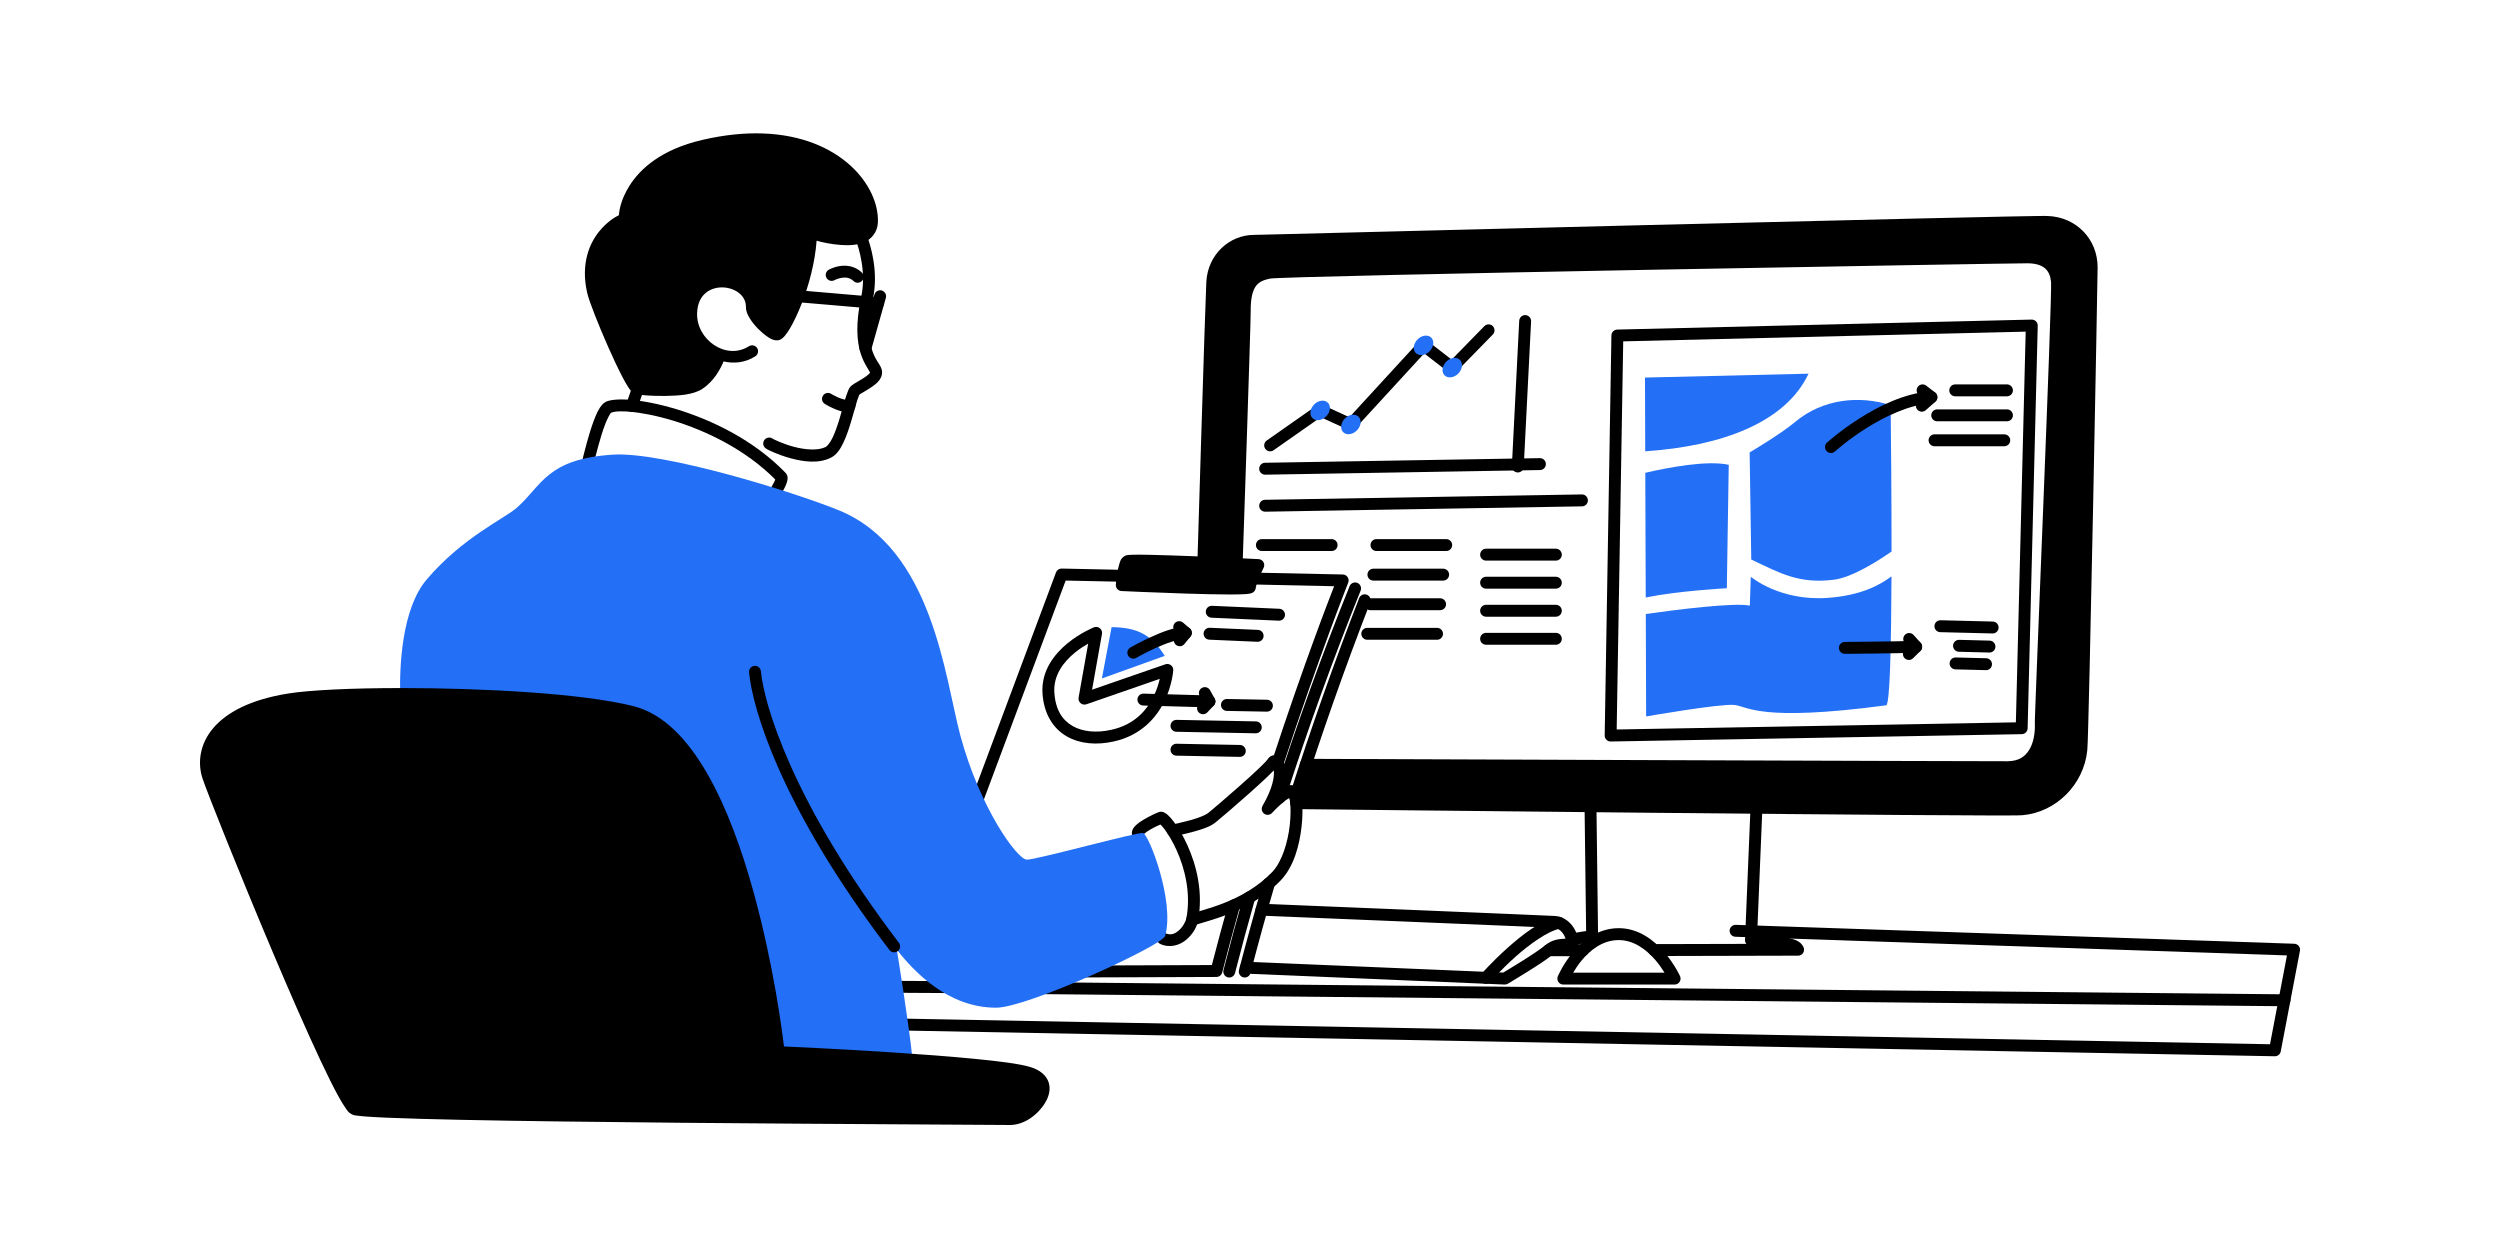
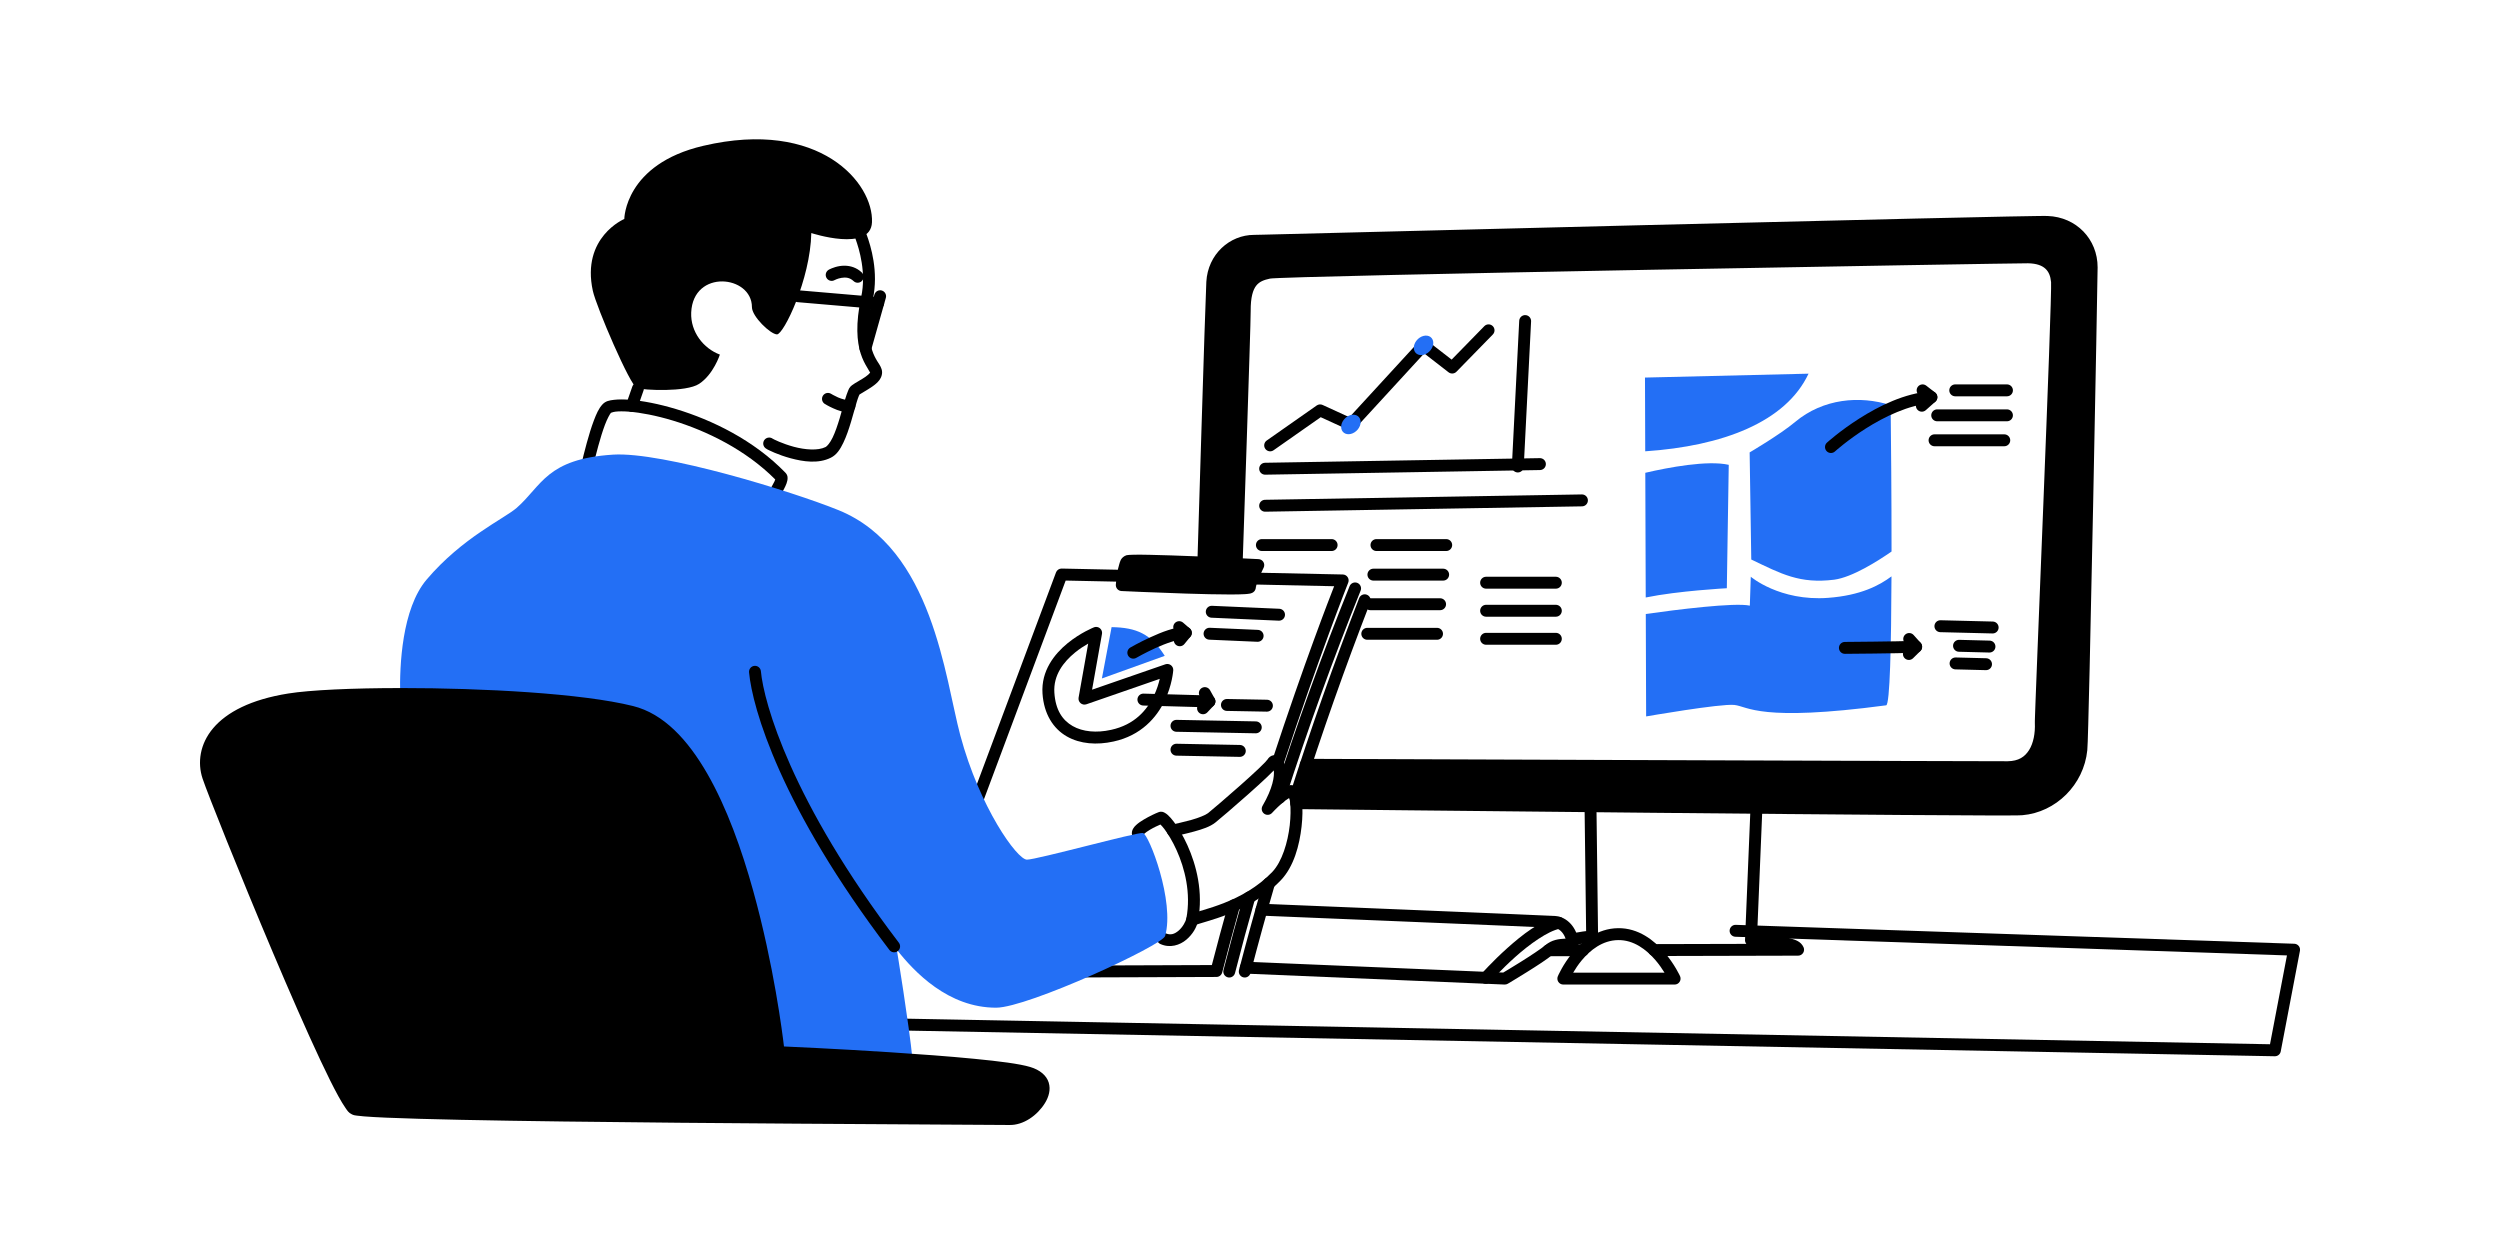
<svg xmlns="http://www.w3.org/2000/svg" width="300" height="151" viewBox="0 0 300 151" fill="none">
  <g clip-path="url(#clip0_10211_35561)">
    <path d="M75.603 47.977C74.849 47.916 74.203 47.916 73.665 47.981C73.128 48.047 72.678 48.115 72.292 48.535C71.847 49.013 71.564 49.667 71.26 50.468C70.957 51.27 70.672 52.205 70.416 53.138C69.903 55.003 69.499 56.877 69.348 57.5C69.326 57.592 69.322 57.687 69.337 57.779C69.351 57.872 69.384 57.961 69.433 58.041C69.481 58.122 69.545 58.191 69.621 58.247C69.697 58.302 69.783 58.342 69.874 58.364C69.965 58.386 70.059 58.39 70.152 58.376C70.245 58.361 70.333 58.328 70.413 58.279C70.493 58.23 70.563 58.166 70.618 58.09C70.673 58.015 70.713 57.928 70.735 57.837C70.902 57.149 71.293 55.332 71.792 53.518C72.041 52.611 72.317 51.709 72.594 50.975C72.872 50.242 73.191 49.664 73.336 49.508C73.338 49.507 73.339 49.506 73.34 49.504C73.249 49.604 73.443 49.449 73.837 49.4C74.231 49.352 74.803 49.347 75.49 49.4C76.865 49.51 78.713 49.853 80.75 50.47C84.751 51.683 89.482 53.966 93.028 57.534C93.005 57.602 92.993 57.652 92.943 57.76C92.784 58.104 92.502 58.579 92.203 59.039C91.606 59.961 90.941 60.836 90.941 60.836C90.826 60.987 90.776 61.177 90.802 61.365C90.827 61.553 90.926 61.723 91.076 61.838C91.227 61.953 91.417 62.004 91.604 61.978C91.792 61.953 91.962 61.854 92.076 61.703C92.076 61.703 92.764 60.799 93.4 59.819C93.717 59.33 94.023 58.824 94.237 58.363C94.344 58.133 94.431 57.918 94.479 57.676C94.527 57.434 94.578 57.062 94.25 56.724C90.447 52.801 85.413 50.39 81.163 49.101C79.039 48.457 77.111 48.095 75.603 47.975L75.603 47.977Z" fill="black" />
    <path d="M139.468 97.417C139.347 97.394 139.201 97.397 139.023 97.466C138.657 97.605 137.941 97.936 137.26 98.342C136.92 98.545 136.597 98.759 136.328 99.011C136.193 99.136 136.068 99.269 135.963 99.458C135.858 99.646 135.765 99.94 135.86 100.253C135.915 100.435 136.04 100.587 136.206 100.676C136.373 100.766 136.569 100.785 136.75 100.73C136.88 100.687 136.995 100.607 137.081 100.5C137.167 100.393 137.22 100.264 137.235 100.128C137.245 100.116 137.252 100.103 137.3 100.058C137.436 99.931 137.698 99.745 137.991 99.571C138.469 99.285 138.937 99.079 139.251 98.942C139.371 99.058 139.526 99.22 139.717 99.473C140.155 100.052 140.703 100.941 141.194 102.03C142.177 104.208 142.933 107.178 142.363 110.207C142.3 110.546 141.93 111.255 141.439 111.671C140.948 112.087 140.47 112.268 139.827 111.977C139.655 111.898 139.459 111.892 139.282 111.959C139.105 112.026 138.961 112.16 138.883 112.333C138.845 112.419 138.823 112.511 138.82 112.605C138.817 112.699 138.833 112.792 138.866 112.88C138.899 112.968 138.949 113.049 139.013 113.117C139.077 113.186 139.154 113.241 139.239 113.28C140.409 113.811 141.591 113.414 142.36 112.763C143.129 112.112 143.618 111.266 143.766 110.471C144.409 107.052 143.563 103.808 142.495 101.439C141.96 100.255 141.37 99.288 140.854 98.607C140.596 98.266 140.361 97.998 140.131 97.793C140.016 97.692 139.906 97.604 139.758 97.527C139.683 97.488 139.589 97.439 139.468 97.416L139.468 97.417Z" fill="black" />
    <path d="M208.291 110.981C208.102 110.975 207.918 111.044 207.78 111.173C207.642 111.303 207.561 111.482 207.554 111.672C207.548 111.861 207.617 112.046 207.746 112.184C207.875 112.323 208.054 112.404 208.243 112.411L274.435 114.65L272.4 125.31L105.875 122.186C105.686 122.183 105.503 122.255 105.367 122.386C105.231 122.518 105.152 122.698 105.149 122.888C105.147 122.982 105.163 123.075 105.198 123.163C105.232 123.25 105.283 123.33 105.348 123.398C105.413 123.465 105.491 123.52 105.577 123.557C105.663 123.595 105.755 123.615 105.849 123.617L272.974 126.751C273.143 126.754 273.306 126.698 273.437 126.592C273.568 126.485 273.657 126.336 273.688 126.171L275.993 114.098C276.013 113.997 276.01 113.892 275.985 113.792C275.96 113.692 275.914 113.598 275.85 113.518C275.786 113.437 275.705 113.371 275.613 113.325C275.521 113.278 275.42 113.253 275.317 113.249L208.291 110.981Z" fill="black" />
    <path d="M127.404 68.227C127.256 68.224 127.111 68.267 126.988 68.35C126.866 68.433 126.772 68.552 126.721 68.691L115.733 98.105C115.666 98.283 115.673 98.48 115.752 98.653C115.83 98.825 115.974 98.96 116.151 99.026C116.239 99.059 116.332 99.074 116.426 99.071C116.519 99.068 116.611 99.046 116.697 99.007C116.782 98.968 116.859 98.913 116.923 98.844C116.987 98.776 117.037 98.695 117.069 98.607L127.88 69.668L160.097 70.347C159.597 71.622 156.527 79.483 152.632 91.352C152.573 91.532 152.588 91.728 152.673 91.897C152.759 92.067 152.907 92.195 153.087 92.254C153.176 92.284 153.27 92.295 153.364 92.288C153.457 92.281 153.548 92.256 153.632 92.213C153.716 92.171 153.79 92.113 153.851 92.041C153.912 91.97 153.959 91.888 153.988 91.799C158.199 78.968 161.786 69.917 161.786 69.917C161.829 69.81 161.845 69.694 161.833 69.579C161.821 69.464 161.781 69.354 161.718 69.258C161.654 69.161 161.568 69.082 161.467 69.026C161.366 68.971 161.253 68.94 161.138 68.938L127.404 68.227ZM148.288 107.939C148.198 107.914 148.103 107.906 148.01 107.917C147.917 107.929 147.827 107.958 147.746 108.004C147.664 108.05 147.592 108.112 147.534 108.186C147.476 108.259 147.433 108.344 147.408 108.434C146.726 110.864 146.063 113.335 145.422 115.807L127.038 115.872C126.944 115.872 126.851 115.891 126.765 115.927C126.678 115.963 126.6 116.016 126.534 116.083C126.468 116.15 126.416 116.229 126.38 116.316C126.344 116.403 126.326 116.496 126.327 116.59C126.327 116.684 126.346 116.776 126.382 116.863C126.418 116.95 126.471 117.028 126.538 117.094C126.604 117.161 126.683 117.213 126.77 117.249C126.856 117.284 126.949 117.303 127.043 117.302L145.972 117.235C146.13 117.235 146.283 117.182 146.408 117.085C146.532 116.988 146.621 116.852 146.661 116.699C147.34 114.059 148.053 111.418 148.781 108.821C148.833 108.639 148.809 108.443 148.717 108.278C148.624 108.112 148.47 107.991 148.288 107.939Z" fill="black" />
-     <path d="M106.304 117.695C106.21 117.695 106.117 117.713 106.03 117.748C105.944 117.783 105.865 117.836 105.798 117.902C105.731 117.968 105.678 118.046 105.642 118.133C105.606 118.219 105.587 118.312 105.586 118.406C105.585 118.5 105.603 118.593 105.639 118.68C105.674 118.767 105.726 118.846 105.792 118.913C105.858 118.98 105.936 119.033 106.023 119.069C106.109 119.106 106.202 119.125 106.296 119.125L114.013 119.17C114.107 119.171 114.2 119.152 114.286 119.117C114.373 119.082 114.452 119.029 114.519 118.963C114.585 118.897 114.638 118.819 114.675 118.732C114.711 118.646 114.73 118.553 114.731 118.459C114.732 118.269 114.658 118.087 114.525 117.952C114.392 117.817 114.211 117.741 114.021 117.74L106.304 117.695ZM123.627 117.851C123.534 117.85 123.441 117.867 123.354 117.902C123.267 117.938 123.188 117.99 123.121 118.055C123.054 118.121 123 118.199 122.964 118.286C122.927 118.372 122.908 118.465 122.907 118.559C122.906 118.653 122.923 118.746 122.958 118.833C122.993 118.92 123.045 119 123.111 119.067C123.177 119.134 123.255 119.187 123.341 119.224C123.427 119.261 123.52 119.28 123.613 119.281L274.126 120.748C274.22 120.749 274.313 120.732 274.4 120.697C274.487 120.661 274.566 120.61 274.633 120.544C274.7 120.478 274.753 120.4 274.79 120.313C274.826 120.227 274.846 120.134 274.847 120.04C274.848 119.946 274.83 119.853 274.795 119.766C274.76 119.679 274.708 119.599 274.643 119.532C274.577 119.465 274.499 119.412 274.413 119.375C274.326 119.338 274.234 119.319 274.14 119.318L123.627 117.851Z" fill="black" />
    <mask id="mask0_10211_35561" style="mask-type:luminance" maskUnits="userSpaceOnUse" x="-273" y="-2340" width="552" height="2919">
      <path d="M278.047 578.472L278.047 -2339.74H-272.174L-272.174 578.472H278.047Z" fill="white" />
    </mask>
    <g mask="url(#mask0_10211_35561)">
      <path fill-rule="evenodd" clip-rule="evenodd" d="M48.018 83.304C47.944 79.925 48.211 73.055 51.201 69.542C55.493 64.495 60.507 62.25 62.009 60.938C65.043 58.27 65.576 55.068 73.558 54.557C79.492 54.179 95.122 58.981 100.644 61.227C111.933 65.829 113.386 81.326 115.236 88.24C117.543 96.844 122.048 103.158 123.233 103.158C124.418 103.158 136.439 99.846 137.149 99.957C137.861 100.09 141 108.205 139.815 112.319C139.487 113.452 123.362 120.9 119.559 120.923C113.772 120.945 109.677 116.587 107.618 113.964C107.618 113.964 109.089 122.901 109.506 127.17C101.606 126.614 93.447 126.258 93.447 126.258C93.447 126.258 89.346 88.774 75.791 85.417C69.873 83.927 57.818 83.304 48.018 83.304Z" fill="#236FF5" />
    </g>
    <path d="M179.128 39.127C179.061 39.062 178.982 39.01 178.895 38.975C178.808 38.94 178.715 38.923 178.621 38.924C178.527 38.925 178.435 38.944 178.349 38.981C178.262 39.018 178.184 39.071 178.119 39.139L174.197 43.153L171.259 40.874C171.117 40.765 170.94 40.712 170.762 40.727C170.584 40.742 170.418 40.824 170.297 40.955L161.928 50.067L158.71 48.593C158.597 48.541 158.472 48.52 158.348 48.531C158.225 48.543 158.106 48.586 158.004 48.657L152.008 52.86C151.853 52.968 151.747 53.134 151.714 53.321C151.681 53.508 151.723 53.7 151.832 53.855C151.885 53.932 151.954 53.998 152.033 54.048C152.112 54.099 152.2 54.133 152.292 54.15C152.385 54.166 152.479 54.164 152.571 54.144C152.662 54.124 152.749 54.086 152.826 54.032L158.487 50.064L161.805 51.583C161.942 51.646 162.095 51.664 162.243 51.634C162.39 51.604 162.525 51.529 162.627 51.418L170.903 42.407L173.826 44.674C173.965 44.781 174.137 44.833 174.312 44.821C174.486 44.809 174.65 44.733 174.773 44.608L179.139 40.139C179.204 40.072 179.256 39.993 179.291 39.905C179.326 39.818 179.343 39.725 179.342 39.631C179.341 39.537 179.322 39.444 179.285 39.358C179.248 39.272 179.195 39.193 179.128 39.128L179.128 39.127Z" fill="black" />
    <path d="M101.371 31.884C101.153 31.882 100.945 31.898 100.757 31.929C100.005 32.051 99.45 32.367 99.45 32.367C99.369 32.413 99.297 32.475 99.239 32.549C99.181 32.623 99.138 32.707 99.112 32.798C99.087 32.888 99.08 32.983 99.091 33.076C99.102 33.169 99.132 33.259 99.177 33.341C99.223 33.423 99.285 33.495 99.359 33.553C99.432 33.611 99.517 33.654 99.607 33.68C99.697 33.705 99.791 33.712 99.885 33.701C99.978 33.69 100.068 33.66 100.149 33.614C100.149 33.614 100.502 33.42 100.985 33.341C101.468 33.263 101.967 33.29 102.429 33.731C102.497 33.796 102.577 33.847 102.664 33.881C102.751 33.914 102.845 33.931 102.938 33.928C103.032 33.926 103.124 33.905 103.21 33.867C103.296 33.829 103.373 33.775 103.438 33.707C103.568 33.569 103.639 33.386 103.634 33.196C103.63 33.006 103.55 32.826 103.413 32.696C102.781 32.093 102.026 31.894 101.371 31.884Z" fill="black" />
-     <path d="M91.507 16.013C89.338 15.941 86.916 16.172 84.241 16.798C79.365 17.934 76.796 20.259 75.51 22.333C74.464 24.019 74.307 25.304 74.264 25.825C73.838 26.038 72.921 26.543 71.949 27.715C70.717 29.201 69.695 31.637 70.441 35.056C70.57 35.651 70.906 36.583 71.366 37.762C71.825 38.941 72.404 40.328 72.995 41.663C73.586 42.998 74.188 44.28 74.702 45.259C74.959 45.749 75.192 46.162 75.404 46.483C75.51 46.643 75.609 46.781 75.72 46.905C75.83 47.028 75.916 47.167 76.237 47.26C76.605 47.372 77.034 47.411 77.667 47.456C78.303 47.501 79.082 47.526 79.891 47.51C81.507 47.479 83.178 47.386 84.279 46.663C85.715 45.722 86.484 44.204 86.828 43.372C88.077 43.655 89.413 43.537 90.638 42.755C90.717 42.704 90.785 42.639 90.839 42.562C90.893 42.485 90.931 42.398 90.951 42.306C90.972 42.215 90.974 42.12 90.957 42.027C90.941 41.935 90.907 41.846 90.856 41.767C90.806 41.688 90.741 41.62 90.664 41.566C90.587 41.512 90.5 41.474 90.409 41.453C90.317 41.433 90.223 41.431 90.131 41.447C90.038 41.464 89.95 41.498 89.871 41.548C87.13 43.298 83.517 40.74 83.654 37.535C83.703 36.385 84.101 35.664 84.644 35.188C85.188 34.713 85.917 34.481 86.664 34.487C87.41 34.494 88.155 34.744 88.677 35.16C89.2 35.577 89.514 36.118 89.514 36.86C89.514 37.376 89.722 37.796 89.979 38.212C90.235 38.629 90.565 39.032 90.92 39.4C91.275 39.768 91.653 40.097 92.023 40.353C92.392 40.608 92.704 40.829 93.212 40.843C93.511 40.852 93.689 40.735 93.825 40.636C93.96 40.538 94.065 40.431 94.17 40.31C94.381 40.066 94.587 39.761 94.808 39.386C95.25 38.636 95.741 37.611 96.211 36.409C97.055 34.25 97.798 31.534 97.992 28.886C98.696 29.077 99.677 29.307 100.881 29.394C101.841 29.464 102.835 29.433 103.705 29.067C104.574 28.7 105.296 27.852 105.347 26.709C105.539 22.336 100.904 16.325 91.506 16.014L91.507 16.013ZM91.449 17.44C100.231 17.733 104.065 23.395 103.922 26.645C103.892 27.314 103.663 27.533 103.153 27.748C102.642 27.963 101.826 28.028 100.985 27.967C99.304 27.845 97.576 27.287 97.576 27.287C97.47 27.252 97.357 27.243 97.247 27.259C97.137 27.276 97.032 27.319 96.941 27.383C96.85 27.448 96.776 27.533 96.724 27.632C96.672 27.73 96.643 27.84 96.641 27.952C96.586 30.61 95.777 33.601 94.883 35.887C94.436 37.031 93.967 38.002 93.58 38.658C93.396 38.969 93.234 39.197 93.118 39.336C93.056 39.308 93.016 39.302 92.835 39.176C92.567 38.99 92.243 38.712 91.947 38.405C91.65 38.098 91.377 37.758 91.194 37.461C91.011 37.163 90.943 36.9 90.943 36.859C90.943 35.679 90.374 34.683 89.566 34.04C88.758 33.396 87.723 33.065 86.676 33.057C85.629 33.048 84.55 33.372 83.707 34.11C82.862 34.849 82.292 36.001 82.229 37.474C82.129 39.829 83.551 41.859 85.456 42.863C85.196 43.484 84.616 44.733 83.499 45.465C83.498 45.465 83.497 45.465 83.496 45.465C83.042 45.764 81.384 46.049 79.862 46.078C79.101 46.094 78.358 46.07 77.766 46.028C77.228 45.99 76.849 45.923 76.749 45.903C76.709 45.855 76.661 45.795 76.594 45.693C76.429 45.442 76.209 45.058 75.964 44.593C75.476 43.661 74.881 42.398 74.298 41.082C73.716 39.766 73.144 38.395 72.694 37.241C72.244 36.087 71.913 35.11 71.834 34.749C71.173 31.721 72.039 29.842 73.046 28.628C74.053 27.413 75.188 26.935 75.188 26.935C75.317 26.88 75.427 26.789 75.505 26.673C75.583 26.556 75.625 26.42 75.626 26.28C75.626 26.28 75.624 24.854 76.72 23.087C77.816 21.321 79.993 19.255 84.564 18.19C87.13 17.59 89.421 17.371 91.447 17.439L91.449 17.44Z" fill="black" />
    <mask id="mask1_10211_35561" style="mask-type:luminance" maskUnits="userSpaceOnUse" x="-273" y="-2340" width="552" height="2919">
      <path d="M278.047 578.472L278.047 -2339.74H-272.174L-272.174 578.472H278.047Z" fill="white" />
    </mask>
    <g mask="url(#mask1_10211_35561)">
      <path fill-rule="evenodd" clip-rule="evenodd" d="M86.385 42.551C86.385 42.551 85.624 44.93 83.891 46.064C82.337 47.087 77.232 46.82 76.44 46.575C75.648 46.353 71.558 36.815 71.141 34.903C69.734 28.455 74.916 26.277 74.916 26.277C74.916 26.277 74.958 19.696 84.406 17.495C98.382 14.226 104.844 21.986 104.638 26.677C104.476 30.301 97.357 27.966 97.357 27.966C97.242 33.547 94.027 40.15 93.235 40.128C92.443 40.105 90.232 37.971 90.232 36.859C90.232 33.013 83.171 32.257 82.944 37.504C82.847 39.816 84.411 41.817 86.385 42.551Z" fill="black" />
    </g>
    <path d="M76.788 45.945C76.61 45.882 76.414 45.893 76.243 45.975C76.073 46.058 75.942 46.205 75.879 46.384L75.149 48.474C75.087 48.653 75.098 48.849 75.18 49.02C75.262 49.191 75.409 49.322 75.587 49.385C75.675 49.416 75.769 49.429 75.863 49.424C75.956 49.419 76.048 49.395 76.132 49.354C76.217 49.313 76.293 49.256 76.355 49.186C76.417 49.116 76.466 49.035 76.496 48.946L77.226 46.856C77.257 46.767 77.27 46.673 77.265 46.58C77.26 46.486 77.236 46.394 77.196 46.309C77.155 46.225 77.098 46.149 77.028 46.086C76.958 46.024 76.877 45.976 76.788 45.945Z" fill="black" />
    <path d="M103.096 27.76C102.918 27.825 102.773 27.957 102.693 28.128C102.612 28.3 102.603 28.497 102.667 28.675C103.115 29.921 103.969 32.726 103.341 35.641C102.644 38.896 102.833 40.995 103.278 42.409C103.501 43.117 103.787 43.648 104.022 44.039C104.247 44.414 104.394 44.661 104.418 44.717C104.412 44.724 104.411 44.721 104.384 44.756C104.303 44.865 104.104 45.044 103.855 45.218C103.358 45.566 102.711 45.882 102.25 46.219C102.246 46.222 102.242 46.225 102.238 46.228C101.917 46.473 101.854 46.698 101.745 46.958C101.636 47.219 101.537 47.519 101.433 47.859C101.227 48.539 101.008 49.371 100.758 50.203C100.508 51.036 100.225 51.867 99.916 52.507C99.608 53.148 99.248 53.558 99.066 53.647C99.065 53.647 99.063 53.647 99.062 53.647C98.155 54.1 96.607 53.977 95.258 53.614C94.583 53.432 93.961 53.204 93.493 53.008C93.26 52.911 93.065 52.821 92.924 52.751C92.784 52.681 92.665 52.602 92.726 52.647C92.574 52.533 92.384 52.485 92.197 52.513C92.009 52.54 91.841 52.641 91.728 52.793C91.671 52.868 91.631 52.954 91.608 53.045C91.585 53.136 91.58 53.231 91.593 53.324C91.607 53.416 91.639 53.506 91.687 53.587C91.735 53.667 91.798 53.738 91.873 53.794C92.023 53.906 92.118 53.947 92.291 54.033C92.465 54.119 92.684 54.22 92.944 54.328C93.462 54.546 94.137 54.793 94.888 54.995C96.388 55.399 98.201 55.674 99.696 54.928C100.417 54.573 100.833 53.891 101.201 53.128C101.57 52.363 101.865 51.477 102.125 50.614C102.384 49.751 102.605 48.91 102.798 48.274C102.895 47.956 102.986 47.688 103.06 47.511C103.12 47.369 103.17 47.319 103.127 47.349C103.381 47.17 104.064 46.815 104.672 46.389C104.983 46.171 105.283 45.935 105.524 45.615C105.764 45.295 105.952 44.796 105.793 44.306C105.66 43.892 105.45 43.641 105.244 43.299C105.038 42.956 104.819 42.549 104.639 41.978C104.28 40.835 104.076 39.021 104.736 35.94C105.458 32.586 104.489 29.522 104.009 28.189C103.945 28.01 103.813 27.864 103.641 27.784C103.47 27.703 103.274 27.694 103.096 27.758L103.096 27.76Z" fill="black" />
    <path d="M105.81 34.859C105.719 34.834 105.625 34.826 105.532 34.837C105.439 34.848 105.349 34.877 105.267 34.923C105.185 34.969 105.113 35.031 105.055 35.104C104.997 35.178 104.954 35.263 104.929 35.353L103.167 41.601C103.116 41.783 103.139 41.979 103.231 42.144C103.324 42.31 103.478 42.432 103.66 42.483C103.75 42.509 103.845 42.516 103.938 42.505C104.031 42.494 104.121 42.465 104.203 42.419C104.284 42.373 104.356 42.312 104.414 42.238C104.472 42.164 104.515 42.08 104.541 41.989L106.302 35.742C106.328 35.652 106.335 35.557 106.324 35.464C106.313 35.371 106.284 35.28 106.238 35.199C106.193 35.117 106.131 35.044 106.058 34.986C105.984 34.928 105.9 34.885 105.81 34.859Z" fill="black" />
    <path d="M95.837 34.835C95.648 34.819 95.461 34.879 95.316 35.001C95.171 35.123 95.081 35.298 95.065 35.487C95.057 35.581 95.068 35.675 95.096 35.764C95.124 35.854 95.17 35.937 95.23 36.009C95.291 36.081 95.365 36.14 95.448 36.183C95.531 36.226 95.622 36.252 95.715 36.26L105.318 37.083C105.507 37.099 105.694 37.039 105.839 36.917C105.984 36.795 106.074 36.62 106.09 36.431C106.106 36.242 106.047 36.055 105.925 35.91C105.803 35.765 105.629 35.674 105.44 35.658L95.837 34.835Z" fill="black" />
    <mask id="mask2_10211_35561" style="mask-type:luminance" maskUnits="userSpaceOnUse" x="-273" y="-2340" width="552" height="2919">
      <path d="M48.564 578.472L278.039 -2161.89L-42.707 -2339.74L-272.182 400.624L48.564 578.472Z" fill="white" />
    </mask>
    <g mask="url(#mask2_10211_35561)">
      <path fill-rule="evenodd" clip-rule="evenodd" d="M102.379 38.092C102.351 38.214 102.312 38.332 102.264 38.439C102.215 38.546 102.159 38.641 102.097 38.717C102.036 38.793 101.971 38.849 101.905 38.883C101.84 38.916 101.776 38.926 101.718 38.911C101.659 38.897 101.606 38.859 101.562 38.799C101.518 38.739 101.485 38.658 101.463 38.562C101.441 38.465 101.431 38.355 101.435 38.237C101.438 38.118 101.454 37.995 101.482 37.873C101.51 37.751 101.549 37.633 101.598 37.526C101.646 37.418 101.703 37.324 101.764 37.248C101.826 37.172 101.891 37.115 101.956 37.082C102.021 37.049 102.085 37.039 102.144 37.053C102.203 37.068 102.256 37.106 102.299 37.166C102.343 37.226 102.377 37.306 102.399 37.403C102.421 37.499 102.43 37.61 102.427 37.728C102.423 37.846 102.407 37.97 102.379 38.092Z" fill="black" />
    </g>
    <path d="M99.191 47.168C99.1 47.19 99.014 47.229 98.938 47.284C98.862 47.339 98.797 47.408 98.748 47.488C98.648 47.649 98.616 47.843 98.659 48.028C98.703 48.212 98.817 48.372 98.978 48.472C98.978 48.472 99.418 48.747 99.992 49C100.566 49.253 101.263 49.541 102.044 49.416C102.137 49.401 102.226 49.368 102.306 49.319C102.385 49.27 102.455 49.205 102.51 49.129C102.565 49.053 102.604 48.967 102.626 48.876C102.648 48.784 102.651 48.689 102.636 48.597C102.621 48.504 102.589 48.415 102.539 48.335C102.49 48.255 102.426 48.185 102.35 48.13C102.274 48.075 102.188 48.036 102.097 48.014C102.006 47.992 101.911 47.989 101.819 48.003C101.631 48.034 101.039 47.9 100.567 47.691C100.094 47.483 99.73 47.257 99.73 47.257C99.651 47.208 99.562 47.175 99.47 47.159C99.377 47.144 99.283 47.147 99.191 47.168Z" fill="black" />
    <path d="M48.164 82.567C42.289 82.567 37.187 82.803 34.587 83.221C30.085 83.939 27.207 85.471 25.588 87.373C23.969 89.275 23.68 91.54 24.307 93.424C24.61 94.335 25.705 97.143 27.243 100.967C28.782 104.79 30.749 109.583 32.748 114.304C34.746 119.025 36.775 123.672 38.44 127.212C39.272 128.982 40.011 130.475 40.619 131.573C40.923 132.122 41.193 132.571 41.436 132.92C41.679 133.27 41.81 133.526 42.245 133.731C42.246 133.732 42.248 133.732 42.25 133.733C42.497 133.847 42.625 133.847 42.849 133.879C43.073 133.91 43.35 133.938 43.686 133.966C44.358 134.021 45.266 134.073 46.383 134.121C48.617 134.218 51.688 134.303 55.322 134.38C62.589 134.532 72.106 134.646 81.638 134.732C91.171 134.818 100.72 134.876 108.047 134.918C115.374 134.958 120.544 134.984 121.113 134.999C122.82 135.043 124.499 133.83 125.398 132.363C125.848 131.629 126.108 130.761 125.846 129.908C125.583 129.056 124.796 128.388 123.628 128.04C122.35 127.655 119.944 127.352 116.91 127.056C113.875 126.76 110.262 126.493 106.792 126.269C100.164 125.841 94.617 125.6 94.077 125.576C93.899 124.06 92.871 115.848 90.386 106.904C89.017 101.974 87.223 96.928 84.883 92.857C82.544 88.786 79.641 85.634 75.96 84.722H75.958C69.889 83.206 57.953 82.563 48.163 82.566L48.164 82.567ZM48.101 84.049C57.867 84.062 69.894 84.681 75.615 86.11C75.616 86.11 75.617 86.11 75.618 86.11C78.714 86.877 81.406 89.669 83.648 93.571C85.889 97.472 87.662 102.427 89.012 107.288C91.713 117.01 92.735 126.336 92.735 126.336C92.754 126.506 92.833 126.663 92.957 126.78C93.081 126.897 93.243 126.965 93.413 126.973C93.413 126.973 99.777 127.25 106.701 127.697C110.162 127.92 113.763 128.186 116.772 128.48C119.78 128.773 122.246 129.118 123.22 129.411C123.221 129.411 123.222 129.411 123.223 129.411C124.109 129.675 124.386 130.015 124.483 130.33C124.58 130.645 124.497 131.102 124.183 131.614C123.556 132.637 122.034 133.592 121.15 133.569C120.424 133.551 115.382 133.528 108.055 133.487C100.729 133.446 91.182 133.388 81.652 133.302C72.122 133.216 62.609 133.102 55.352 132.95C51.724 132.874 48.66 132.788 46.445 132.692C45.338 132.644 44.442 132.593 43.803 132.541C43.483 132.514 43.227 132.487 43.049 132.462C42.919 132.445 42.906 132.438 42.901 132.442C42.874 132.407 42.739 132.29 42.607 132.102C42.412 131.821 42.158 131.403 41.869 130.879C41.289 129.832 40.556 128.358 39.731 126.603C38.081 123.094 36.057 118.457 34.062 113.745C32.068 109.034 30.103 104.247 28.568 100.432C27.032 96.617 25.913 93.729 25.661 92.972C25.179 91.521 25.355 89.852 26.674 88.302C27.994 86.751 30.529 85.316 34.813 84.634C37.195 84.251 42.24 84.041 48.1 84.049L48.101 84.049Z" fill="black" />
    <mask id="mask3_10211_35561" style="mask-type:luminance" maskUnits="userSpaceOnUse" x="-273" y="-2340" width="552" height="2919">
      <path d="M278.047 578.472L278.047 -2339.74H-272.174L-272.174 578.472H278.047Z" fill="white" />
    </mask>
    <g mask="url(#mask3_10211_35561)">
      <path fill-rule="evenodd" clip-rule="evenodd" d="M93.447 126.258C93.447 126.258 118.925 127.37 123.428 128.726C127.537 129.949 123.725 134.351 121.134 134.285C118.543 134.218 44.624 134.04 42.552 133.084C40.478 132.106 26.098 96.533 24.987 93.198C23.878 89.863 25.916 85.328 34.703 83.927C41.345 82.86 66.359 83.06 75.791 85.417C89.346 88.774 93.447 126.258 93.447 126.258Z" fill="black" />
    </g>
    <path d="M90.531 79.902C90.437 79.911 90.347 79.938 90.264 79.982C90.181 80.025 90.107 80.085 90.047 80.158C89.987 80.23 89.942 80.313 89.915 80.403C89.887 80.493 89.877 80.587 89.886 80.68C90.281 84.944 93.657 96.82 106.731 113.997C106.846 114.148 107.016 114.247 107.203 114.272C107.391 114.297 107.581 114.247 107.731 114.132C107.881 114.017 107.98 113.847 108.005 113.659C108.031 113.471 107.98 113.281 107.866 113.13C94.914 96.113 91.653 84.288 91.307 80.548C91.289 80.359 91.198 80.185 91.052 80.064C90.907 79.943 90.719 79.885 90.531 79.902Z" fill="black" />
    <path d="M152.811 90.628C152.493 90.676 152.225 90.91 152.098 91.149C152.096 91.152 152.095 91.155 152.094 91.158C152.144 91.06 152.013 91.261 151.826 91.459C151.638 91.657 151.376 91.915 151.066 92.21C150.447 92.798 149.637 93.532 148.809 94.267C147.153 95.736 145.395 97.233 144.967 97.575C144.682 97.802 143.823 98.149 142.942 98.396C142.06 98.643 141.142 98.834 140.558 98.972C140.466 98.994 140.38 99.033 140.304 99.088C140.228 99.143 140.164 99.212 140.114 99.292C140.065 99.372 140.032 99.461 140.017 99.554C140.002 99.647 140.005 99.741 140.027 99.833C140.048 99.924 140.088 100.01 140.143 100.087C140.197 100.163 140.267 100.228 140.346 100.277C140.426 100.326 140.515 100.359 140.607 100.374C140.7 100.389 140.794 100.386 140.886 100.364C141.428 100.236 142.381 100.038 143.326 99.773C144.27 99.509 145.193 99.223 145.856 98.694C146.375 98.28 148.085 96.82 149.755 95.338C150.59 94.597 151.408 93.856 152.048 93.247C152.367 92.945 152.64 92.676 152.856 92.449C152.942 93.137 152.756 94.556 151.503 96.706C151.415 96.859 151.386 97.039 151.421 97.212C151.457 97.385 151.556 97.538 151.698 97.643C151.84 97.747 152.015 97.796 152.191 97.778C152.366 97.761 152.529 97.679 152.647 97.548C152.647 97.548 153.177 96.967 153.786 96.438C154.091 96.173 154.417 95.925 154.662 95.785C154.69 95.77 154.694 95.774 154.718 95.763C154.757 95.923 154.799 96.105 154.825 96.376C154.89 97.054 154.884 98.004 154.77 99.026C154.541 101.071 153.846 103.404 152.666 104.642C150.91 106.474 148.778 107.608 146.922 108.346C145.993 108.715 145.135 108.985 144.427 109.197C143.718 109.41 143.185 109.547 142.773 109.729C142.6 109.805 142.464 109.947 142.395 110.124C142.327 110.301 142.331 110.497 142.407 110.671C142.483 110.845 142.625 110.981 142.801 111.05C142.977 111.119 143.174 111.114 143.347 111.038C143.541 110.952 144.112 110.785 144.836 110.568C145.559 110.351 146.461 110.068 147.448 109.675C149.421 108.89 151.745 107.668 153.697 105.632C153.698 105.632 153.699 105.632 153.699 105.632C155.273 103.98 155.941 101.411 156.189 99.187C156.314 98.075 156.324 97.049 156.247 96.24C156.208 95.836 156.15 95.488 156.055 95.184C155.959 94.88 155.897 94.544 155.406 94.325C155.401 94.322 155.396 94.32 155.391 94.318C154.831 94.083 154.405 94.3 154.029 94.51C154.295 93.579 154.357 92.807 154.269 92.198C154.185 91.621 154.001 91.168 153.61 90.857C153.414 90.702 153.13 90.58 152.812 90.629L152.811 90.628ZM153.361 91.815L153.356 91.824C153.356 91.824 153.352 91.824 153.351 91.826C153.354 91.822 153.358 91.819 153.361 91.815Z" fill="black" />
    <path d="M136.13 66.563C135.891 66.568 135.692 66.572 135.528 66.586C135.446 66.592 135.373 66.599 135.297 66.611C135.22 66.625 135.165 66.609 134.971 66.718C134.965 66.721 134.959 66.725 134.952 66.729C134.47 67.019 134.42 67.362 134.312 67.703C134.203 68.043 134.128 68.416 134.068 68.775C133.949 69.493 133.9 70.156 133.9 70.156C133.893 70.251 133.905 70.347 133.936 70.438C133.966 70.529 134.014 70.612 134.078 70.684C134.141 70.755 134.218 70.813 134.304 70.855C134.39 70.896 134.483 70.919 134.578 70.924C134.578 70.924 138.443 71.108 142.304 71.23C144.234 71.291 146.163 71.337 147.617 71.337C148.344 71.337 148.95 71.326 149.397 71.298C149.62 71.282 149.799 71.267 149.968 71.234C150.053 71.218 150.132 71.204 150.26 71.143C150.324 71.113 150.407 71.074 150.511 70.961C150.615 70.848 150.732 70.6 150.702 70.364V70.368C150.726 70.563 150.72 70.303 150.801 70.064C150.882 69.824 151.003 69.521 151.128 69.232C151.377 68.652 151.636 68.126 151.636 68.126C151.688 68.02 151.713 67.902 151.709 67.784C151.705 67.665 151.671 67.55 151.611 67.447C151.552 67.345 151.467 67.259 151.366 67.198C151.265 67.136 151.15 67.101 151.032 67.095C151.032 67.095 147.239 66.906 143.379 66.753C141.449 66.677 139.503 66.609 138 66.579C137.249 66.563 136.61 66.556 136.13 66.565L136.13 66.563ZM136.152 67.993C136.6 67.987 137.229 67.993 137.972 68.007C139.457 68.037 141.398 68.104 143.323 68.18C146.641 68.312 149.064 68.433 149.905 68.474C149.863 68.569 149.861 68.564 149.818 68.664C149.684 68.975 149.551 69.302 149.449 69.605C149.418 69.699 149.391 69.78 149.362 69.863C149.336 69.863 149.334 69.868 149.305 69.87C148.92 69.894 148.329 69.907 147.617 69.907C146.193 69.907 144.272 69.861 142.349 69.8C138.886 69.69 136.07 69.556 135.413 69.525C135.437 69.311 135.432 69.272 135.476 69.009C135.529 68.689 135.598 68.365 135.671 68.138C135.692 68.073 135.714 68.049 135.739 68.008C135.851 68.001 135.973 67.995 136.152 67.992V67.993Z" fill="black" />
    <mask id="mask4_10211_35561" style="mask-type:luminance" maskUnits="userSpaceOnUse" x="-273" y="-2340" width="552" height="2919">
      <path d="M278.047 578.472L278.047 -2339.74H-272.174L-272.174 578.472H278.047Z" fill="white" />
    </mask>
    <g mask="url(#mask4_10211_35561)">
      <path fill-rule="evenodd" clip-rule="evenodd" d="M134.609 70.209C134.609 70.209 134.8 67.652 135.317 67.341C135.832 67.052 150.994 67.808 150.994 67.808C150.994 67.808 149.932 69.964 149.991 70.453C150.054 70.942 134.609 70.209 134.609 70.209Z" fill="black" />
    </g>
    <path d="M162.88 69.946C162.793 69.911 162.7 69.894 162.606 69.894C162.513 69.895 162.42 69.915 162.334 69.951C162.247 69.988 162.169 70.041 162.104 70.108C162.038 70.175 161.986 70.254 161.951 70.342C158.619 78.606 155.586 87.004 152.854 95.513C152.796 95.694 152.812 95.89 152.898 96.059C152.985 96.228 153.134 96.355 153.315 96.413C153.495 96.471 153.69 96.455 153.859 96.369C154.027 96.282 154.154 96.132 154.212 95.952C156.933 87.475 159.955 79.11 163.274 70.877C163.309 70.79 163.327 70.697 163.326 70.603C163.325 70.509 163.306 70.416 163.269 70.33C163.233 70.244 163.18 70.165 163.113 70.099C163.046 70.033 162.967 69.982 162.88 69.946ZM150.109 107.007C150.019 106.981 149.924 106.973 149.831 106.984C149.738 106.994 149.648 107.023 149.566 107.069C149.484 107.115 149.412 107.176 149.354 107.249C149.296 107.323 149.252 107.407 149.227 107.498C148.388 110.439 147.586 113.425 146.819 116.409C146.772 116.593 146.8 116.788 146.896 116.951C146.992 117.114 147.149 117.232 147.332 117.28C147.516 117.327 147.71 117.299 147.873 117.203C148.036 117.106 148.154 116.949 148.201 116.766C148.965 113.792 149.764 110.818 150.599 107.89C150.651 107.708 150.628 107.512 150.536 107.347C150.444 107.181 150.291 107.059 150.109 107.007Z" fill="black" />
    <path d="M164.023 71.366C163.847 71.297 163.65 71.301 163.477 71.378C163.304 71.454 163.168 71.597 163.1 71.773C160.069 79.591 157.288 87.475 154.755 95.426C154.727 95.516 154.716 95.61 154.724 95.704C154.732 95.797 154.758 95.888 154.801 95.972C154.844 96.055 154.903 96.13 154.974 96.19C155.046 96.251 155.129 96.297 155.218 96.325C155.307 96.354 155.401 96.365 155.494 96.357C155.588 96.349 155.679 96.323 155.762 96.28C155.845 96.237 155.919 96.177 155.98 96.106C156.04 96.034 156.086 95.951 156.115 95.862C158.639 87.938 161.409 80.082 164.43 72.291C164.464 72.204 164.48 72.111 164.478 72.017C164.476 71.923 164.456 71.83 164.418 71.744C164.38 71.658 164.326 71.58 164.258 71.516C164.19 71.451 164.111 71.4 164.023 71.366ZM152.486 105.296C152.305 105.243 152.11 105.264 151.944 105.355C151.778 105.447 151.655 105.6 151.602 105.782C150.58 109.302 149.606 112.843 148.679 116.407C148.656 116.498 148.65 116.593 148.663 116.686C148.676 116.779 148.707 116.868 148.754 116.949C148.802 117.03 148.865 117.101 148.939 117.158C149.014 117.215 149.099 117.256 149.19 117.279C149.373 117.327 149.568 117.3 149.731 117.204C149.894 117.108 150.013 116.951 150.061 116.768C150.984 113.217 151.954 109.688 152.972 106.182C153.025 106 153.003 105.804 152.912 105.638C152.821 105.472 152.668 105.349 152.486 105.296Z" fill="black" />
    <path d="M131.767 75.269C131.606 75.213 131.43 75.217 131.272 75.28C131.272 75.28 129.669 75.912 128.103 77.194C126.537 78.475 124.92 80.5 125.1 83.218C125.262 85.682 126.393 87.438 128.008 88.365C129.622 89.292 131.639 89.422 133.622 88.982C136.941 88.264 138.787 86.089 139.732 84.151C140.676 82.212 140.79 80.438 140.79 80.438C140.798 80.32 140.777 80.203 140.728 80.095C140.679 79.988 140.605 79.894 140.511 79.822C140.417 79.751 140.308 79.704 140.191 79.685C140.075 79.666 139.956 79.677 139.845 79.715L131.049 82.763L132.238 76.07C132.268 75.902 132.236 75.729 132.15 75.582C132.064 75.435 131.928 75.323 131.767 75.268V75.269ZM130.582 77.233L129.431 83.713C129.409 83.835 129.419 83.961 129.461 84.079C129.503 84.196 129.575 84.301 129.67 84.382C129.764 84.463 129.878 84.517 130.001 84.541C130.123 84.564 130.249 84.555 130.367 84.514L139.171 81.463C139.039 82.032 138.826 82.751 138.449 83.524C137.634 85.198 136.175 86.969 133.317 87.585C133.316 87.585 133.314 87.585 133.313 87.585C131.591 87.968 129.93 87.82 128.717 87.124C127.505 86.428 126.661 85.216 126.524 83.123C126.384 81.016 127.63 79.427 129.005 78.302C129.564 77.845 130.107 77.504 130.582 77.232L130.582 77.233Z" fill="black" />
    <mask id="mask5_10211_35561" style="mask-type:luminance" maskUnits="userSpaceOnUse" x="-273" y="-2340" width="552" height="2919">
      <path d="M278.047 578.472L278.047 -2339.74H-272.174L-272.174 578.472H278.047Z" fill="white" />
    </mask>
    <g mask="url(#mask5_10211_35561)">
      <path fill-rule="evenodd" clip-rule="evenodd" d="M133.391 75.256L132.227 81.415L139.769 78.702C138.125 76.079 136.395 75.301 133.391 75.256Z" fill="#236FF5" />
    </g>
    <path d="M142.311 75.23C140.963 75.217 139.385 75.862 138.043 76.475C136.701 77.088 135.638 77.705 135.638 77.705C135.557 77.752 135.486 77.814 135.429 77.889C135.372 77.963 135.33 78.048 135.306 78.139C135.281 78.23 135.275 78.324 135.287 78.418C135.3 78.511 135.33 78.6 135.377 78.682C135.424 78.763 135.486 78.834 135.56 78.891C135.635 78.949 135.72 78.99 135.81 79.015C135.901 79.039 135.995 79.045 136.088 79.033C136.181 79.02 136.271 78.99 136.352 78.943C136.352 78.943 137.362 78.359 138.635 77.777C139.908 77.195 141.485 76.651 142.297 76.66C142.486 76.662 142.668 76.588 142.803 76.456C142.938 76.323 143.015 76.142 143.017 75.953C143.019 75.763 142.946 75.58 142.814 75.445C142.681 75.309 142.501 75.232 142.311 75.23Z" fill="black" />
    <path d="M141.45 74.543C141.262 74.557 141.086 74.645 140.963 74.788C140.901 74.859 140.855 74.942 140.825 75.031C140.796 75.12 140.784 75.215 140.791 75.308C140.798 75.402 140.823 75.493 140.865 75.577C140.907 75.661 140.965 75.736 141.036 75.797L141.306 76.031L141.02 76.381C140.96 76.453 140.916 76.537 140.889 76.627C140.861 76.717 140.852 76.811 140.861 76.905C140.871 76.998 140.898 77.089 140.942 77.172C140.987 77.255 141.047 77.328 141.119 77.387C141.191 77.447 141.275 77.492 141.365 77.519C141.454 77.546 141.548 77.555 141.642 77.546C141.735 77.537 141.826 77.509 141.908 77.465C141.991 77.421 142.064 77.361 142.123 77.288L142.851 76.399C142.969 76.254 143.026 76.07 143.01 75.884C142.994 75.698 142.906 75.526 142.765 75.404L141.969 74.715C141.898 74.653 141.816 74.606 141.727 74.577C141.638 74.547 141.544 74.536 141.45 74.543Z" fill="black" />
    <path d="M145.44 72.697C145.251 72.688 145.067 72.755 144.927 72.883C144.788 73.011 144.704 73.189 144.696 73.379C144.692 73.473 144.706 73.567 144.738 73.655C144.77 73.743 144.819 73.824 144.883 73.894C144.946 73.963 145.022 74.019 145.107 74.058C145.192 74.098 145.284 74.121 145.378 74.125L153.455 74.481C153.548 74.485 153.642 74.47 153.73 74.438C153.818 74.406 153.899 74.357 153.968 74.294C154.037 74.23 154.093 74.154 154.133 74.069C154.172 73.984 154.195 73.891 154.199 73.797C154.207 73.608 154.14 73.423 154.012 73.283C153.884 73.144 153.706 73.06 153.517 73.052L145.44 72.697Z" fill="black" />
    <path d="M145.174 75.333C145.081 75.329 144.987 75.343 144.899 75.375C144.811 75.407 144.73 75.457 144.661 75.52C144.592 75.584 144.536 75.66 144.496 75.745C144.457 75.83 144.434 75.922 144.43 76.016C144.426 76.11 144.441 76.204 144.473 76.292C144.505 76.38 144.554 76.461 144.617 76.531C144.681 76.6 144.757 76.656 144.842 76.696C144.927 76.735 145.019 76.758 145.112 76.762L150.887 77.014C150.98 77.018 151.074 77.003 151.162 76.971C151.25 76.939 151.331 76.89 151.4 76.826C151.469 76.763 151.525 76.686 151.564 76.601C151.604 76.516 151.626 76.424 151.63 76.33C151.635 76.236 151.62 76.143 151.588 76.054C151.556 75.966 151.507 75.885 151.444 75.816C151.38 75.747 151.304 75.691 151.219 75.651C151.134 75.611 151.042 75.589 150.948 75.585L145.174 75.333Z" fill="black" />
    <path d="M137.226 83.234C137.132 83.232 137.039 83.248 136.951 83.281C136.863 83.315 136.783 83.365 136.715 83.43C136.647 83.494 136.592 83.572 136.554 83.657C136.516 83.743 136.495 83.835 136.492 83.929C136.487 84.119 136.557 84.303 136.687 84.441C136.817 84.579 136.997 84.659 137.186 84.664L145.116 84.886C145.305 84.892 145.489 84.822 145.626 84.691C145.764 84.561 145.844 84.381 145.849 84.192C145.852 84.098 145.836 84.004 145.803 83.917C145.769 83.829 145.719 83.748 145.655 83.68C145.59 83.612 145.513 83.557 145.428 83.519C145.342 83.48 145.25 83.459 145.156 83.457L137.226 83.234Z" fill="black" />
    <path d="M144.774 82.483C144.684 82.457 144.59 82.45 144.497 82.46C144.404 82.471 144.314 82.5 144.232 82.546C144.15 82.592 144.078 82.653 144.02 82.727C143.962 82.801 143.919 82.885 143.893 82.975C143.867 83.066 143.86 83.16 143.871 83.254C143.882 83.347 143.911 83.437 143.956 83.519L144.258 84.062L143.843 84.503C143.779 84.572 143.728 84.652 143.695 84.74C143.662 84.828 143.646 84.921 143.649 85.015C143.651 85.109 143.673 85.201 143.711 85.287C143.749 85.373 143.804 85.45 143.872 85.514C144.01 85.644 144.194 85.714 144.383 85.709C144.572 85.703 144.751 85.623 144.881 85.485L145.655 84.662C145.759 84.552 145.826 84.41 145.844 84.259C145.863 84.109 145.833 83.956 145.759 83.823L145.203 82.822C145.11 82.657 144.956 82.535 144.774 82.483Z" fill="black" />
    <path d="M147.243 83.879C147.149 83.877 147.056 83.894 146.969 83.928C146.881 83.962 146.802 84.014 146.734 84.079C146.667 84.144 146.613 84.222 146.575 84.308C146.538 84.394 146.517 84.487 146.516 84.581C146.514 84.674 146.531 84.768 146.565 84.855C146.599 84.943 146.65 85.022 146.716 85.09C146.781 85.158 146.858 85.212 146.944 85.249C147.03 85.287 147.123 85.307 147.216 85.309L152.019 85.398C152.208 85.401 152.391 85.329 152.527 85.198C152.663 85.066 152.742 84.886 152.745 84.696C152.749 84.506 152.677 84.323 152.546 84.187C152.414 84.05 152.234 83.971 152.045 83.968L147.243 83.879Z" fill="black" />
    <path d="M141.189 86.383C141.095 86.381 141.002 86.397 140.914 86.432C140.827 86.466 140.747 86.517 140.68 86.582C140.612 86.647 140.558 86.725 140.521 86.811C140.483 86.897 140.463 86.99 140.461 87.084C140.459 87.178 140.476 87.271 140.51 87.359C140.544 87.446 140.595 87.526 140.66 87.594C140.725 87.662 140.803 87.716 140.889 87.753C140.975 87.791 141.067 87.811 141.161 87.813L150.682 87.997C150.871 88.001 151.054 87.929 151.19 87.797C151.326 87.666 151.405 87.486 151.409 87.296C151.412 87.106 151.341 86.923 151.209 86.787C151.078 86.65 150.898 86.571 150.709 86.567L141.189 86.383Z" fill="black" />
    <path d="M141.188 89.249C140.999 89.245 140.816 89.317 140.68 89.448C140.543 89.58 140.465 89.76 140.461 89.95C140.457 90.14 140.529 90.323 140.66 90.46C140.792 90.596 140.972 90.675 141.161 90.679L148.766 90.825C148.859 90.826 148.952 90.81 149.04 90.775C149.127 90.741 149.207 90.69 149.274 90.625C149.342 90.56 149.396 90.482 149.433 90.396C149.471 90.31 149.491 90.217 149.493 90.123C149.496 89.934 149.424 89.75 149.293 89.614C149.162 89.477 148.982 89.398 148.793 89.395L141.188 89.249Z" fill="black" />
    <path d="M243.39 30.164C243.091 30.159 241.644 30.182 239.093 30.222C236.542 30.262 232.977 30.321 228.737 30.393C220.257 30.537 209.074 30.735 197.885 30.945C186.696 31.154 175.501 31.376 166.998 31.568C162.746 31.664 159.168 31.752 156.597 31.827C155.312 31.865 154.28 31.899 153.538 31.93C153.167 31.945 152.87 31.96 152.646 31.974C152.422 31.987 152.332 31.983 152.137 32.025C151.241 32.215 150.296 32.543 149.629 33.39C148.961 34.237 148.641 35.478 148.655 37.332C148.657 37.62 148.599 39.776 148.509 42.693C148.419 45.609 148.298 49.354 148.177 53.051C147.933 60.446 147.688 67.649 147.688 67.649C147.685 67.743 147.7 67.837 147.733 67.924C147.766 68.012 147.816 68.093 147.88 68.162C147.944 68.23 148.02 68.285 148.106 68.324C148.191 68.363 148.283 68.385 148.377 68.388C148.566 68.394 148.75 68.326 148.888 68.196C149.026 68.067 149.108 67.887 149.114 67.698C149.114 67.698 149.359 60.494 149.603 53.098C149.724 49.4 149.846 45.655 149.936 42.737C150.026 39.819 150.086 37.8 150.082 37.32C150.069 35.639 150.369 34.757 150.749 34.276C151.128 33.795 151.654 33.589 152.433 33.424C152.343 33.444 152.526 33.415 152.733 33.401C152.94 33.388 153.231 33.374 153.597 33.359C154.328 33.329 155.357 33.294 156.639 33.257C159.203 33.181 162.78 33.093 167.03 32.997C175.529 32.806 186.723 32.584 197.911 32.375C209.099 32.165 220.282 31.967 228.761 31.823C233.001 31.751 236.564 31.692 239.115 31.652C241.663 31.612 243.288 31.593 243.365 31.594C244.403 31.614 245.036 31.869 245.435 32.231C245.835 32.594 246.061 33.111 246.129 33.856C246.129 33.849 246.137 34.193 246.129 34.651C246.122 35.11 246.107 35.738 246.085 36.508C246.042 38.049 245.972 40.16 245.883 42.647C245.705 47.621 245.453 54.101 245.198 60.554C244.942 67.007 244.684 73.432 244.491 78.297C244.395 80.73 244.315 82.772 244.261 84.234C244.233 84.965 244.213 85.551 244.199 85.968C244.192 86.177 244.187 86.344 244.184 86.467C244.182 86.591 244.178 86.633 244.182 86.74V86.737C244.238 87.991 244.008 89.184 243.492 90.004C242.976 90.823 242.235 91.33 240.923 91.349C240.512 91.353 234.94 91.338 226.953 91.313C218.964 91.287 208.494 91.25 198.084 91.213C177.265 91.138 156.687 91.06 156.687 91.06C156.594 91.059 156.501 91.078 156.414 91.113C156.327 91.149 156.249 91.201 156.182 91.267C156.116 91.334 156.063 91.412 156.027 91.499C155.99 91.585 155.972 91.678 155.971 91.772C155.971 91.866 155.989 91.959 156.025 92.046C156.06 92.133 156.112 92.212 156.178 92.279C156.244 92.346 156.323 92.398 156.409 92.435C156.496 92.471 156.589 92.49 156.682 92.49C156.682 92.49 177.259 92.568 198.079 92.643C208.488 92.681 218.959 92.717 226.948 92.743C234.938 92.77 240.379 92.785 240.941 92.779C240.942 92.779 240.943 92.779 240.944 92.779C242.661 92.754 243.962 91.937 244.699 90.767C245.436 89.597 245.673 88.133 245.608 86.674C245.608 86.674 245.608 86.673 245.608 86.672C245.611 86.725 245.608 86.618 245.611 86.502C245.614 86.385 245.619 86.222 245.625 86.015C245.639 85.602 245.66 85.017 245.687 84.288C245.741 82.829 245.821 80.786 245.917 78.354C246.11 73.49 246.369 67.065 246.624 60.611C246.879 54.158 247.131 47.676 247.309 42.698C247.398 40.209 247.468 38.096 247.512 36.549C247.534 35.775 247.549 35.143 247.556 34.673C247.563 34.204 247.569 33.949 247.549 33.727C247.459 32.738 247.108 31.821 246.392 31.172C245.677 30.523 244.659 30.189 243.392 30.164C243.391 30.164 243.389 30.164 243.388 30.164L243.39 30.164Z" fill="black" />
    <path d="M245.722 25.918C245.49 25.907 245.041 25.914 244.238 25.925C243.433 25.936 242.324 25.956 240.952 25.983C238.21 26.037 234.419 26.122 229.935 26.225C220.965 26.433 209.217 26.72 197.515 27.01C185.813 27.3 174.158 27.594 165.375 27.816C160.984 27.926 157.31 28.019 154.708 28.083C153.407 28.116 152.374 28.142 151.653 28.159C150.932 28.177 150.456 28.185 150.486 28.185C147.566 28.185 144.941 30.509 144.76 33.819C144.69 35.125 144.425 43.479 144.174 51.581C143.923 59.682 143.688 67.475 143.688 67.475C143.685 67.569 143.701 67.662 143.734 67.75C143.767 67.838 143.817 67.918 143.882 67.987C143.946 68.055 144.023 68.11 144.108 68.149C144.194 68.187 144.286 68.209 144.38 68.211C144.473 68.214 144.567 68.198 144.654 68.165C144.742 68.132 144.822 68.082 144.89 68.017C144.959 67.953 145.013 67.875 145.052 67.79C145.09 67.704 145.111 67.612 145.114 67.518C145.114 67.518 145.349 59.726 145.6 51.625C145.851 43.524 146.123 35.059 146.185 33.897C146.328 31.293 148.312 29.615 150.486 29.615C150.622 29.615 150.966 29.607 151.687 29.588C152.409 29.571 153.442 29.546 154.744 29.513C157.346 29.448 161.02 29.356 165.411 29.245C174.194 29.024 185.849 28.73 197.551 28.44C209.252 28.149 221 27.862 229.968 27.655C234.452 27.551 238.241 27.467 240.981 27.413C242.351 27.386 243.458 27.366 244.258 27.355C245.058 27.344 245.599 27.344 245.659 27.348C245.662 27.348 245.665 27.348 245.668 27.348C248.424 27.447 250.286 29.381 250.286 32.08C250.286 32.321 250.221 36.058 250.121 41.388C250.021 46.718 249.886 53.72 249.744 60.744C249.602 67.767 249.454 74.813 249.329 80.228C249.266 82.935 249.209 85.235 249.162 86.92C249.114 88.605 249.066 89.757 249.054 89.882C248.709 93.338 245.873 96.118 242.565 96.399C242.523 96.404 242.005 96.417 241.26 96.422C240.515 96.426 239.486 96.426 238.217 96.422C235.679 96.415 232.177 96.395 228.041 96.366C219.769 96.306 208.956 96.208 198.217 96.104C176.737 95.895 155.548 95.662 155.548 95.662C155.359 95.66 155.177 95.733 155.041 95.866C154.906 95.999 154.829 96.18 154.827 96.369C154.826 96.463 154.843 96.556 154.878 96.643C154.913 96.731 154.965 96.81 155.03 96.877C155.096 96.944 155.174 96.998 155.26 97.035C155.346 97.072 155.439 97.091 155.533 97.092C155.533 97.092 176.722 97.326 198.203 97.534C208.943 97.638 219.756 97.736 228.031 97.796C232.168 97.825 235.671 97.846 238.214 97.852C239.485 97.854 240.516 97.854 241.268 97.852C242.02 97.848 242.437 97.845 242.686 97.825C246.708 97.483 250.061 94.171 250.475 90.024C250.513 89.643 250.541 88.65 250.589 86.96C250.636 85.271 250.693 82.97 250.756 80.261C250.881 74.844 251.03 67.797 251.172 60.773C251.313 53.748 251.449 46.745 251.549 41.415C251.649 36.085 251.714 32.507 251.714 32.081C251.714 28.689 249.154 26.044 245.723 25.919L245.722 25.918Z" fill="black" />
    <mask id="mask6_10211_35561" style="mask-type:luminance" maskUnits="userSpaceOnUse" x="-273" y="-2340" width="552" height="2919">
      <path d="M278.047 578.472L278.047 -2339.74H-272.174L-272.174 578.472H278.047Z" fill="white" />
    </mask>
    <g mask="url(#mask6_10211_35561)">
      <path fill-rule="evenodd" clip-rule="evenodd" d="M144.406 67.497C144.406 67.497 145.345 36.326 145.478 33.858C145.64 30.901 147.945 28.9 150.491 28.9C151.343 28.9 243.362 26.521 245.698 26.632C248.793 26.744 251.004 29.034 251.004 32.08C251.004 33.413 249.971 87.929 249.769 89.952C249.39 93.754 246.295 96.8 242.63 97.111C240.301 97.311 155.545 96.377 155.545 96.377C155.52 96.088 155.485 95.844 155.44 95.644C155.851 94.354 156.268 93.065 156.694 91.775C156.694 91.775 239.001 92.086 240.942 92.064C243.972 92.02 245.024 89.418 244.904 86.706C244.864 85.861 247.005 35.526 246.847 33.791C246.69 32.057 245.692 30.923 243.387 30.879C241.889 30.857 153.965 32.369 152.292 32.724C150.618 33.08 149.349 33.791 149.375 37.326C149.389 38.861 148.408 67.674 148.408 67.674C147.275 67.63 145.87 67.563 144.406 67.497Z" fill="black" />
    </g>
    <path d="M194.152 111.381C191.698 111.419 189.878 112.919 188.706 114.332C187.533 115.746 186.94 117.153 186.94 117.153C186.894 117.261 186.875 117.38 186.886 117.498C186.897 117.615 186.936 117.728 187.001 117.827C187.066 117.925 187.155 118.006 187.259 118.062C187.362 118.118 187.479 118.147 187.596 118.147H200.955C201.075 118.147 201.192 118.117 201.297 118.06C201.402 118.003 201.491 117.92 201.555 117.819C201.62 117.718 201.658 117.603 201.667 117.483C201.676 117.364 201.654 117.245 201.605 117.136C201.605 117.136 200.954 115.699 199.725 114.272C198.495 112.845 196.617 111.343 194.152 111.381ZM194.174 112.811C196.043 112.782 197.561 113.949 198.645 115.206C199.112 115.749 199.465 116.274 199.739 116.717H188.782C189.035 116.286 189.363 115.777 189.803 115.246C190.83 114.008 192.293 112.84 194.174 112.811Z" fill="black" />
    <path d="M210.802 96.219C210.709 96.215 210.615 96.229 210.527 96.262C210.439 96.294 210.358 96.343 210.29 96.407C210.221 96.471 210.165 96.547 210.125 96.632C210.086 96.717 210.064 96.81 210.06 96.903L209.401 112.845C209.408 112.998 209.464 113.146 209.561 113.265L198.49 113.293C198.396 113.293 198.304 113.312 198.217 113.348C198.131 113.384 198.052 113.437 197.986 113.504C197.92 113.57 197.867 113.649 197.832 113.736C197.796 113.823 197.778 113.916 197.778 114.01C197.778 114.104 197.797 114.197 197.833 114.283C197.869 114.37 197.922 114.449 197.988 114.515C198.055 114.581 198.134 114.634 198.22 114.67C198.307 114.705 198.4 114.724 198.494 114.723L215.777 114.679C215.897 114.678 216.015 114.648 216.12 114.59C216.225 114.531 216.314 114.447 216.378 114.346C216.442 114.244 216.48 114.128 216.487 114.008C216.495 113.888 216.472 113.767 216.421 113.659C216.1 112.978 215.48 112.786 214.85 112.608C214.221 112.43 213.5 112.33 212.802 112.265C212.045 112.195 211.368 112.171 210.857 112.163L211.486 96.963C211.49 96.869 211.475 96.775 211.443 96.687C211.41 96.599 211.361 96.518 211.298 96.449C211.234 96.38 211.158 96.324 211.073 96.284C210.988 96.245 210.896 96.222 210.802 96.219ZM185.823 113.315C185.729 113.315 185.636 113.334 185.55 113.37C185.463 113.405 185.385 113.458 185.318 113.525C185.252 113.591 185.199 113.67 185.164 113.757C185.128 113.843 185.109 113.936 185.109 114.03C185.109 114.22 185.185 114.402 185.318 114.536C185.452 114.67 185.634 114.745 185.823 114.745H189.958C190.147 114.745 190.329 114.67 190.462 114.536C190.596 114.402 190.671 114.22 190.671 114.03C190.671 113.841 190.596 113.659 190.462 113.525C190.329 113.391 190.147 113.315 189.958 113.315H185.823Z" fill="black" />
    <path d="M151.412 108.447C151.318 108.443 151.225 108.458 151.137 108.49C151.049 108.522 150.968 108.572 150.899 108.635C150.83 108.699 150.774 108.776 150.735 108.861C150.696 108.946 150.673 109.038 150.67 109.132C150.666 109.226 150.68 109.319 150.713 109.408C150.745 109.496 150.794 109.577 150.858 109.646C150.921 109.715 150.998 109.771 151.083 109.81C151.168 109.85 151.26 109.872 151.353 109.876C151.353 109.876 159.888 110.226 168.552 110.585C172.885 110.764 177.249 110.945 180.595 111.086C183.941 111.226 186.344 111.331 186.511 111.342C187.018 111.375 187.596 111.837 187.868 112.636C187.807 112.639 187.796 112.641 187.728 112.643C187.115 112.673 186.204 112.766 185.445 113.422C184.982 113.822 183.624 114.718 182.44 115.457C181.35 116.138 180.536 116.62 180.388 116.708L149.525 115.406C149.431 115.402 149.338 115.416 149.25 115.449C149.162 115.481 149.081 115.53 149.012 115.594C148.943 115.657 148.887 115.734 148.848 115.819C148.808 115.904 148.786 115.996 148.782 116.09C148.774 116.28 148.841 116.464 148.97 116.604C149.098 116.744 149.276 116.826 149.465 116.834L180.544 118.146C180.682 118.152 180.818 118.118 180.937 118.048C180.937 118.048 181.994 117.422 183.195 116.671C184.396 115.921 185.706 115.084 186.377 114.506C186.749 114.184 187.273 114.098 187.797 114.072C188.059 114.059 188.297 114.068 188.571 114.027C188.708 114.007 188.869 113.988 189.079 113.838C189.289 113.688 189.462 113.3 189.433 113.039C189.239 111.315 188.055 110.009 186.602 109.916C186.252 109.893 184.001 109.798 180.654 109.657C177.308 109.517 172.943 109.335 168.611 109.156C159.946 108.798 151.411 108.448 151.411 108.448L151.412 108.447Z" fill="black" />
    <path d="M186.91 110.039C184.835 110.456 182.653 112.182 180.873 113.775C179.093 115.368 177.766 116.868 177.766 116.868C177.704 116.939 177.656 117.02 177.625 117.109C177.595 117.198 177.582 117.292 177.587 117.386C177.593 117.479 177.617 117.571 177.658 117.656C177.699 117.74 177.756 117.816 177.826 117.878C177.896 117.94 177.978 117.988 178.066 118.019C178.155 118.05 178.249 118.063 178.342 118.057C178.436 118.051 178.527 118.027 178.611 117.986C178.696 117.945 178.771 117.888 178.833 117.818C178.833 117.818 180.113 116.373 181.824 114.842C183.535 113.311 185.728 111.735 187.191 111.441C187.377 111.404 187.54 111.294 187.645 111.136C187.75 110.978 187.788 110.785 187.75 110.599C187.732 110.507 187.696 110.42 187.644 110.342C187.591 110.264 187.524 110.197 187.446 110.144C187.368 110.092 187.281 110.056 187.189 110.038C187.097 110.02 187.002 110.02 186.91 110.039Z" fill="black" />
    <path d="M190.852 96.018C190.663 96.02 190.482 96.098 190.35 96.234C190.218 96.37 190.145 96.552 190.147 96.742L190.335 111.732C190.164 111.752 190.145 111.752 189.931 111.783C189.653 111.823 189.358 111.87 189.091 111.925C188.823 111.979 188.609 112.018 188.355 112.142C188.271 112.183 188.195 112.24 188.133 112.31C188.071 112.381 188.023 112.462 187.992 112.551C187.962 112.64 187.949 112.734 187.954 112.828C187.96 112.921 187.984 113.013 188.025 113.098C188.066 113.182 188.123 113.258 188.193 113.32C188.263 113.383 188.345 113.43 188.433 113.461C188.522 113.492 188.615 113.505 188.709 113.499C188.803 113.494 188.894 113.47 188.978 113.429C188.953 113.442 189.152 113.372 189.375 113.326C189.598 113.281 189.873 113.237 190.134 113.199C190.658 113.123 191.129 113.074 191.129 113.074C191.306 113.056 191.47 112.972 191.589 112.839C191.707 112.706 191.772 112.533 191.77 112.354L191.574 96.724C191.572 96.535 191.494 96.354 191.359 96.221C191.224 96.089 191.041 96.016 190.852 96.018Z" fill="black" />
    <path d="M184.779 54.976L151.803 55.532C151.614 55.535 151.434 55.613 151.302 55.749C151.171 55.886 151.098 56.069 151.102 56.259C151.105 56.448 151.183 56.629 151.319 56.761C151.455 56.892 151.638 56.965 151.827 56.962L184.803 56.406C184.992 56.403 185.172 56.324 185.304 56.188C185.435 56.052 185.507 55.869 185.504 55.679C185.503 55.585 185.483 55.492 185.445 55.406C185.408 55.32 185.354 55.242 185.287 55.177C185.219 55.111 185.14 55.06 185.053 55.026C184.965 54.991 184.872 54.974 184.779 54.976Z" fill="black" />
    <path d="M189.822 59.331L151.803 59.974C151.614 59.978 151.434 60.056 151.302 60.192C151.171 60.329 151.099 60.512 151.102 60.701C151.105 60.891 151.183 61.072 151.319 61.203C151.455 61.335 151.638 61.408 151.827 61.404L189.846 60.762C189.94 60.76 190.032 60.74 190.118 60.703C190.204 60.665 190.282 60.611 190.347 60.544C190.412 60.476 190.464 60.397 190.498 60.309C190.532 60.222 190.549 60.128 190.548 60.034C190.544 59.845 190.466 59.664 190.33 59.532C190.194 59.4 190.011 59.328 189.822 59.331Z" fill="black" />
    <path d="M183.054 37.813C182.961 37.808 182.867 37.822 182.779 37.853C182.691 37.885 182.609 37.933 182.54 37.996C182.47 38.059 182.414 38.136 182.374 38.22C182.334 38.305 182.31 38.397 182.306 38.491L181.423 55.944C181.413 56.133 181.479 56.319 181.606 56.459C181.733 56.6 181.91 56.685 182.099 56.694C182.193 56.699 182.286 56.685 182.375 56.654C182.463 56.622 182.544 56.574 182.614 56.511C182.683 56.448 182.74 56.371 182.78 56.286C182.82 56.202 182.843 56.11 182.848 56.016L183.731 38.563C183.74 38.374 183.674 38.188 183.548 38.047C183.421 37.907 183.243 37.822 183.054 37.813Z" fill="black" />
    <mask id="mask7_10211_35561" style="mask-type:luminance" maskUnits="userSpaceOnUse" x="-273" y="-2340" width="552" height="2919">
-       <path d="M278.047 328.479L278.047 -2339.74L-272.174 -2089.75L-272.174 578.473L278.047 328.479Z" fill="white" />
-     </mask>
+       </mask>
    <g mask="url(#mask7_10211_35561)">
      <path fill-rule="evenodd" clip-rule="evenodd" d="M159.589 48.959C159.589 49.108 159.559 49.263 159.5 49.415C159.441 49.567 159.355 49.714 159.246 49.846C159.138 49.979 159.009 50.094 158.867 50.187C158.725 50.279 158.573 50.346 158.42 50.384C158.109 50.461 157.812 50.415 157.593 50.257C157.373 50.099 157.25 49.84 157.25 49.539C157.25 49.238 157.373 48.919 157.593 48.652C157.812 48.385 158.109 48.191 158.42 48.114C158.573 48.076 158.725 48.068 158.867 48.089C159.009 48.111 159.138 48.163 159.246 48.241C159.355 48.32 159.441 48.423 159.5 48.546C159.559 48.669 159.589 48.809 159.589 48.959Z" fill="#236FF5" />
    </g>
    <mask id="mask8_10211_35561" style="mask-type:luminance" maskUnits="userSpaceOnUse" x="-273" y="-2340" width="552" height="2919">
      <path d="M278.047 328.479L278.047 -2339.74L-272.174 -2089.75L-272.174 578.473L278.047 328.479Z" fill="white" />
    </mask>
    <g mask="url(#mask8_10211_35561)">
      <path fill-rule="evenodd" clip-rule="evenodd" d="M171.995 41.153C171.995 41.302 171.965 41.457 171.906 41.609C171.848 41.762 171.761 41.908 171.653 42.04C171.544 42.173 171.415 42.288 171.273 42.381C171.131 42.473 170.979 42.54 170.826 42.578C170.516 42.655 170.218 42.609 169.999 42.451C169.779 42.293 169.656 42.035 169.656 41.734C169.656 41.433 169.779 41.113 169.999 40.846C170.218 40.579 170.516 40.385 170.826 40.308C170.979 40.27 171.131 40.262 171.273 40.283C171.415 40.305 171.544 40.357 171.653 40.435C171.761 40.514 171.848 40.617 171.906 40.741C171.965 40.864 171.995 41.004 171.995 41.153Z" fill="#236FF5" />
    </g>
    <mask id="mask9_10211_35561" style="mask-type:luminance" maskUnits="userSpaceOnUse" x="-273" y="-2340" width="552" height="2919">
-       <path d="M278.047 328.479L278.047 -2339.74L-272.174 -2089.75L-272.174 578.473L278.047 328.479Z" fill="white" />
+       <path d="M278.047 328.479L278.047 -2339.74L-272.174 -2089.75L278.047 328.479Z" fill="white" />
    </mask>
    <g mask="url(#mask9_10211_35561)">
      <path fill-rule="evenodd" clip-rule="evenodd" d="M175.441 43.824C175.441 44.125 175.317 44.444 175.098 44.712C174.879 44.979 174.581 45.172 174.271 45.249C174.117 45.287 173.965 45.296 173.824 45.274C173.682 45.252 173.553 45.201 173.444 45.122C173.335 45.044 173.249 44.94 173.191 44.817C173.132 44.694 173.102 44.554 173.102 44.405C173.102 44.256 173.132 44.1 173.191 43.948C173.249 43.796 173.335 43.65 173.444 43.517C173.553 43.385 173.682 43.269 173.824 43.177C173.965 43.085 174.117 43.017 174.271 42.979C174.581 42.902 174.879 42.948 175.098 43.106C175.317 43.265 175.441 43.523 175.441 43.824Z" fill="#236FF5" />
    </g>
    <mask id="mask10_10211_35561" style="mask-type:luminance" maskUnits="userSpaceOnUse" x="-273" y="-2340" width="552" height="2919">
      <path d="M278.047 328.479L278.047 -2339.74L-272.174 -2089.75L-272.174 578.473L278.047 328.479Z" fill="white" />
    </mask>
    <g mask="url(#mask10_10211_35561)">
      <path fill-rule="evenodd" clip-rule="evenodd" d="M163.277 50.644C163.277 50.793 163.246 50.949 163.188 51.101C163.129 51.253 163.043 51.4 162.934 51.532C162.825 51.664 162.696 51.78 162.555 51.872C162.413 51.965 162.261 52.032 162.107 52.07C161.797 52.147 161.499 52.101 161.28 51.943C161.061 51.784 160.937 51.526 160.938 51.225C160.937 50.924 161.061 50.605 161.28 50.338C161.499 50.07 161.797 49.877 162.107 49.8C162.261 49.762 162.413 49.753 162.555 49.775C162.696 49.797 162.825 49.849 162.934 49.927C163.043 50.005 163.129 50.109 163.188 50.232C163.246 50.355 163.277 50.495 163.277 50.644Z" fill="#236FF5" />
    </g>
-     <path d="M243.797 38.35L194.066 39.549C193.882 39.554 193.707 39.629 193.577 39.76C193.448 39.891 193.373 40.067 193.37 40.252L192.563 88.254C192.561 88.35 192.579 88.446 192.615 88.535C192.651 88.624 192.704 88.704 192.772 88.772C192.84 88.84 192.92 88.894 193.009 88.93C193.098 88.966 193.193 88.983 193.289 88.981L242.614 88.099C242.798 88.096 242.974 88.022 243.104 87.892C243.235 87.762 243.31 87.586 243.315 87.402L244.528 39.083C244.53 38.986 244.513 38.89 244.477 38.8C244.441 38.71 244.388 38.628 244.319 38.56C244.251 38.491 244.17 38.437 244.08 38.401C243.99 38.365 243.894 38.348 243.797 38.35ZM243.082 39.798L241.905 86.681L194.002 87.538L194.786 40.963L243.082 39.798Z" fill="black" />
    <mask id="mask11_10211_35561" style="mask-type:luminance" maskUnits="userSpaceOnUse" x="-273" y="-2340" width="552" height="2919">
      <path d="M278.047 578.472L278.047 -2339.74H-272.174L-272.174 578.472H278.047Z" fill="white" />
    </mask>
    <g mask="url(#mask11_10211_35561)">
      <path fill-rule="evenodd" clip-rule="evenodd" d="M217.024 44.841C214.304 50.644 206.72 53.534 197.427 54.157L197.398 45.308L217.024 44.841ZM197.436 56.736C200.2 56.091 204.912 55.202 207.45 55.78L207.219 70.587C207.219 70.587 201.376 70.898 197.487 71.699L197.436 56.736ZM197.494 73.677C201.116 73.166 208.164 72.277 209.979 72.677L210.094 69.209C210.094 69.209 213.557 72.166 219.351 71.743C223.304 71.454 225.556 70.231 226.978 69.164C226.949 77.413 226.792 84.572 226.339 84.638C211.114 86.662 209.779 84.772 208.124 84.594C206.467 84.416 197.536 85.972 197.536 85.972L197.494 73.677ZM226.985 66.185C225.312 67.341 222.268 69.275 220.099 69.564C215.959 70.076 213.774 68.875 210.152 67.141L209.957 54.29C209.957 54.29 213.599 52.156 215.431 50.622C218.783 47.821 223.189 47.443 226.878 48.621C226.925 52.779 226.987 59.582 226.985 66.185Z" fill="#236FF5" />
    </g>
    <path d="M231.722 46.951C228.552 47.177 225.462 48.733 223.136 50.209C220.81 51.685 219.235 53.115 219.235 53.115C219.094 53.242 219.01 53.42 219.001 53.61C218.991 53.799 219.058 53.985 219.184 54.125C219.247 54.195 219.323 54.252 219.408 54.292C219.493 54.332 219.585 54.355 219.678 54.36C219.772 54.364 219.865 54.351 219.954 54.319C220.042 54.288 220.123 54.239 220.193 54.176C220.193 54.176 221.679 52.827 223.899 51.418C226.12 50.009 229.059 48.575 231.823 48.378C232.012 48.365 232.187 48.277 232.311 48.133C232.435 47.99 232.498 47.803 232.484 47.614C232.478 47.521 232.453 47.429 232.411 47.345C232.369 47.261 232.311 47.186 232.24 47.124C232.169 47.063 232.087 47.016 231.998 46.986C231.909 46.957 231.816 46.945 231.722 46.951Z" fill="black" />
    <path d="M231.148 46.277C231.074 46.22 230.99 46.177 230.899 46.152C230.809 46.127 230.714 46.121 230.621 46.133C230.528 46.144 230.439 46.174 230.357 46.221C230.276 46.267 230.204 46.329 230.147 46.404C230.089 46.478 230.047 46.563 230.022 46.653C229.998 46.744 229.991 46.838 230.003 46.932C230.015 47.025 230.045 47.115 230.091 47.196C230.137 47.278 230.199 47.349 230.273 47.407L230.653 47.702L230.146 48.153C230.076 48.215 230.019 48.291 229.978 48.375C229.937 48.459 229.913 48.551 229.908 48.645C229.902 48.739 229.915 48.833 229.946 48.922C229.976 49.01 230.024 49.092 230.086 49.162C230.148 49.233 230.224 49.29 230.308 49.331C230.392 49.372 230.484 49.396 230.578 49.401C230.671 49.407 230.765 49.394 230.853 49.363C230.942 49.332 231.024 49.285 231.094 49.222L232.243 48.2C232.321 48.13 232.383 48.044 232.424 47.947C232.466 47.85 232.485 47.746 232.482 47.641C232.479 47.536 232.452 47.433 232.404 47.34C232.357 47.246 232.289 47.164 232.206 47.1L231.148 46.277Z" fill="black" />
    <path d="M234.628 46.127C234.438 46.127 234.257 46.202 234.123 46.337C233.989 46.471 233.914 46.653 233.914 46.842C233.914 46.936 233.932 47.029 233.968 47.116C234.004 47.203 234.057 47.281 234.123 47.348C234.189 47.414 234.268 47.467 234.355 47.503C234.441 47.539 234.534 47.557 234.628 47.557H240.837C240.931 47.557 241.023 47.539 241.11 47.503C241.197 47.467 241.275 47.414 241.341 47.348C241.408 47.281 241.46 47.203 241.496 47.116C241.532 47.029 241.55 46.936 241.55 46.842C241.55 46.653 241.475 46.471 241.341 46.337C241.208 46.202 241.026 46.127 240.837 46.127H234.628Z" fill="black" />
    <path d="M232.464 49.124C232.37 49.124 232.277 49.142 232.19 49.178C232.104 49.214 232.025 49.267 231.959 49.333C231.893 49.4 231.84 49.478 231.804 49.565C231.768 49.652 231.75 49.745 231.75 49.839C231.75 49.933 231.768 50.026 231.804 50.113C231.84 50.2 231.893 50.278 231.959 50.345C232.025 50.411 232.104 50.464 232.19 50.5C232.277 50.536 232.37 50.554 232.464 50.554H240.834C240.928 50.554 241.021 50.536 241.108 50.5C241.194 50.464 241.273 50.411 241.339 50.345C241.405 50.278 241.458 50.2 241.494 50.113C241.53 50.026 241.548 49.933 241.548 49.839C241.548 49.745 241.53 49.652 241.494 49.565C241.458 49.478 241.405 49.4 241.339 49.333C241.273 49.267 241.194 49.214 241.108 49.178C241.021 49.142 240.928 49.124 240.834 49.124H232.464Z" fill="black" />
    <path d="M232.143 52.12C231.954 52.12 231.773 52.196 231.639 52.33C231.505 52.464 231.43 52.646 231.43 52.836C231.43 52.929 231.448 53.022 231.484 53.109C231.52 53.196 231.572 53.275 231.639 53.341C231.705 53.408 231.784 53.46 231.87 53.496C231.957 53.532 232.05 53.551 232.143 53.551H240.514C240.608 53.551 240.701 53.532 240.787 53.496C240.874 53.46 240.952 53.408 241.019 53.341C241.085 53.275 241.138 53.196 241.173 53.109C241.209 53.022 241.228 52.929 241.228 52.836C241.228 52.646 241.152 52.464 241.019 52.33C240.885 52.196 240.703 52.12 240.514 52.12H232.143Z" fill="black" />
    <path d="M229.916 76.898C227.51 76.986 221.38 77.031 221.38 77.031C221.287 77.031 221.194 77.051 221.108 77.087C221.021 77.124 220.943 77.177 220.877 77.244C220.811 77.311 220.759 77.39 220.724 77.477C220.689 77.564 220.671 77.657 220.672 77.751C220.673 77.845 220.692 77.938 220.728 78.025C220.765 78.111 220.818 78.189 220.885 78.255C220.951 78.321 221.03 78.373 221.117 78.409C221.204 78.444 221.297 78.462 221.391 78.461C221.391 78.461 227.492 78.417 229.967 78.327C230.156 78.32 230.335 78.238 230.464 78.1C230.593 77.961 230.661 77.776 230.654 77.587C230.648 77.397 230.566 77.218 230.427 77.089C230.289 76.96 230.105 76.891 229.916 76.898Z" fill="black" />
    <path d="M229.14 75.965C228.952 75.955 228.766 76.02 228.626 76.147C228.556 76.21 228.499 76.286 228.459 76.371C228.419 76.455 228.395 76.547 228.39 76.641C228.385 76.735 228.399 76.829 228.43 76.917C228.461 77.006 228.51 77.088 228.572 77.157L228.955 77.583L228.564 77.971C228.497 78.037 228.444 78.115 228.408 78.202C228.371 78.288 228.352 78.381 228.352 78.475C228.351 78.569 228.369 78.662 228.404 78.749C228.439 78.836 228.491 78.915 228.557 78.982C228.623 79.049 228.701 79.102 228.788 79.138C228.874 79.175 228.967 79.194 229.061 79.195C229.154 79.195 229.247 79.178 229.334 79.142C229.421 79.107 229.5 79.055 229.566 78.989L230.443 78.122C230.574 77.993 230.65 77.818 230.655 77.634C230.66 77.45 230.595 77.271 230.472 77.135L229.633 76.201C229.507 76.06 229.329 75.975 229.141 75.965L229.14 75.965Z" fill="black" />
    <path d="M232.864 74.43C232.77 74.428 232.677 74.444 232.59 74.478C232.502 74.511 232.422 74.562 232.354 74.627C232.286 74.692 232.232 74.769 232.194 74.855C232.156 74.941 232.135 75.033 232.133 75.127C232.131 75.221 232.147 75.314 232.181 75.402C232.214 75.49 232.265 75.57 232.33 75.638C232.394 75.706 232.472 75.761 232.557 75.799C232.643 75.837 232.735 75.858 232.829 75.86L239.102 76.015C239.291 76.02 239.475 75.949 239.612 75.818C239.749 75.688 239.828 75.508 239.833 75.318C239.838 75.129 239.767 74.945 239.637 74.808C239.506 74.67 239.327 74.59 239.138 74.585L232.864 74.43Z" fill="black" />
    <path d="M235.099 76.781C234.91 76.776 234.726 76.847 234.589 76.978C234.452 77.108 234.372 77.288 234.367 77.478C234.365 77.572 234.381 77.665 234.415 77.753C234.448 77.841 234.499 77.921 234.564 77.989C234.628 78.057 234.706 78.111 234.791 78.15C234.877 78.188 234.969 78.209 235.063 78.211L238.721 78.304C238.815 78.306 238.908 78.29 238.995 78.256C239.083 78.223 239.163 78.172 239.231 78.107C239.299 78.042 239.353 77.965 239.391 77.879C239.429 77.793 239.45 77.701 239.452 77.607C239.457 77.417 239.386 77.234 239.256 77.096C239.126 76.959 238.946 76.879 238.757 76.874L235.099 76.781Z" fill="black" />
    <path d="M234.685 78.896C234.591 78.894 234.498 78.91 234.41 78.944C234.323 78.977 234.243 79.028 234.175 79.093C234.107 79.157 234.053 79.235 234.014 79.321C233.976 79.406 233.956 79.499 233.953 79.593C233.951 79.687 233.967 79.78 234.001 79.868C234.034 79.956 234.085 80.036 234.15 80.104C234.214 80.172 234.291 80.227 234.377 80.265C234.463 80.303 234.555 80.324 234.649 80.326L238.307 80.418C238.496 80.423 238.679 80.353 238.816 80.222C238.954 80.091 239.033 79.912 239.038 79.722C239.041 79.628 239.024 79.534 238.991 79.447C238.957 79.359 238.907 79.279 238.842 79.211C238.777 79.143 238.7 79.088 238.614 79.05C238.529 79.012 238.437 78.991 238.343 78.989L234.685 78.896Z" fill="black" />
    <path d="M151.425 64.692C151.235 64.692 151.054 64.767 150.92 64.901C150.786 65.035 150.711 65.217 150.711 65.407C150.711 65.501 150.729 65.594 150.765 65.68C150.801 65.767 150.854 65.846 150.92 65.912C150.986 65.979 151.065 66.032 151.151 66.067C151.238 66.103 151.331 66.122 151.425 66.122H159.797C159.89 66.122 159.983 66.103 160.07 66.067C160.156 66.032 160.235 65.979 160.301 65.912C160.368 65.846 160.42 65.767 160.456 65.68C160.492 65.594 160.51 65.501 160.51 65.407C160.51 65.217 160.435 65.035 160.301 64.901C160.167 64.767 159.986 64.692 159.797 64.692H151.425Z" fill="black" />
    <path d="M165.175 64.692C164.985 64.692 164.804 64.767 164.67 64.901C164.536 65.035 164.461 65.217 164.461 65.407C164.461 65.501 164.479 65.594 164.515 65.68C164.551 65.767 164.604 65.846 164.67 65.912C164.736 65.979 164.815 66.032 164.901 66.067C164.988 66.103 165.081 66.122 165.175 66.122H173.547C173.64 66.122 173.733 66.103 173.82 66.067C173.906 66.032 173.985 65.979 174.051 65.912C174.118 65.846 174.17 65.767 174.206 65.68C174.242 65.594 174.26 65.501 174.26 65.407C174.26 65.217 174.185 65.035 174.051 64.901C173.917 64.767 173.736 64.692 173.547 64.692H165.175Z" fill="black" />
    <path d="M164.807 68.242C164.714 68.241 164.621 68.26 164.534 68.296C164.448 68.332 164.369 68.384 164.303 68.451C164.236 68.517 164.184 68.596 164.148 68.683C164.112 68.77 164.094 68.863 164.094 68.957C164.094 69.051 164.112 69.143 164.148 69.23C164.184 69.317 164.236 69.396 164.303 69.462C164.369 69.529 164.448 69.581 164.534 69.617C164.621 69.653 164.714 69.672 164.807 69.672H173.179C173.369 69.672 173.55 69.596 173.684 69.462C173.818 69.328 173.893 69.146 173.893 68.957C173.893 68.767 173.818 68.585 173.684 68.451C173.55 68.317 173.369 68.242 173.179 68.242H164.807Z" fill="black" />
    <path d="M164.44 71.791C164.346 71.791 164.254 71.81 164.167 71.846C164.08 71.882 164.002 71.935 163.936 72.001C163.869 72.067 163.817 72.146 163.781 72.233C163.745 72.32 163.727 72.413 163.727 72.507C163.727 72.601 163.745 72.694 163.781 72.781C163.817 72.867 163.869 72.946 163.936 73.012C164.002 73.079 164.08 73.132 164.167 73.168C164.254 73.204 164.346 73.222 164.44 73.222H172.812C172.906 73.222 172.999 73.204 173.085 73.168C173.172 73.132 173.251 73.079 173.317 73.012C173.383 72.946 173.436 72.867 173.472 72.781C173.507 72.694 173.526 72.601 173.526 72.507C173.526 72.413 173.507 72.32 173.472 72.233C173.436 72.146 173.383 72.067 173.317 72.001C173.251 71.935 173.172 71.882 173.085 71.846C172.999 71.81 172.906 71.791 172.812 71.791H164.44Z" fill="black" />
    <path d="M164.073 75.341C163.979 75.341 163.886 75.36 163.8 75.396C163.713 75.432 163.635 75.484 163.568 75.551C163.502 75.617 163.45 75.696 163.414 75.783C163.378 75.87 163.359 75.963 163.359 76.056C163.359 76.15 163.378 76.243 163.414 76.33C163.45 76.417 163.502 76.496 163.568 76.562C163.635 76.629 163.713 76.681 163.8 76.717C163.886 76.753 163.979 76.772 164.073 76.772H172.445C172.539 76.772 172.632 76.753 172.718 76.717C172.805 76.681 172.883 76.629 172.95 76.562C173.016 76.496 173.069 76.417 173.104 76.33C173.14 76.243 173.159 76.15 173.159 76.056C173.159 75.963 173.14 75.87 173.104 75.783C173.069 75.696 173.016 75.617 172.95 75.551C172.883 75.484 172.805 75.432 172.718 75.396C172.632 75.36 172.539 75.341 172.445 75.341H164.073Z" fill="black" />
    <path d="M178.331 75.941C178.142 75.941 177.96 76.016 177.826 76.15C177.693 76.284 177.617 76.466 177.617 76.656C177.617 76.75 177.636 76.843 177.671 76.93C177.707 77.016 177.76 77.095 177.826 77.161C177.892 77.228 177.971 77.28 178.058 77.316C178.144 77.352 178.237 77.371 178.331 77.371H186.703C186.892 77.371 187.073 77.296 187.207 77.161C187.341 77.027 187.416 76.845 187.416 76.656C187.416 76.466 187.341 76.284 187.207 76.15C187.073 76.016 186.892 75.941 186.703 75.941H178.331Z" fill="black" />
    <path d="M178.331 72.575C178.142 72.575 177.96 72.651 177.826 72.785C177.692 72.919 177.617 73.101 177.617 73.291C177.617 73.385 177.636 73.477 177.671 73.564C177.707 73.651 177.76 73.73 177.826 73.796C177.892 73.863 177.971 73.915 178.058 73.951C178.144 73.987 178.237 74.006 178.331 74.006H186.703C186.892 74.006 187.073 73.93 187.207 73.796C187.341 73.662 187.416 73.48 187.416 73.291C187.416 73.101 187.341 72.919 187.207 72.785C187.073 72.651 186.892 72.576 186.703 72.575H178.331Z" fill="black" />
    <path d="M178.331 69.21C178.237 69.21 178.144 69.228 178.058 69.264C177.971 69.3 177.892 69.353 177.826 69.419C177.76 69.486 177.707 69.565 177.671 69.652C177.636 69.738 177.617 69.831 177.617 69.925C177.617 70.115 177.692 70.297 177.826 70.431C177.96 70.565 178.142 70.64 178.331 70.64H186.703C186.892 70.64 187.073 70.565 187.207 70.431C187.341 70.296 187.416 70.115 187.416 69.925C187.416 69.736 187.341 69.554 187.207 69.42C187.073 69.286 186.892 69.21 186.703 69.21H178.331Z" fill="black" />
-     <path d="M178.331 65.844C178.237 65.844 178.144 65.863 178.058 65.898C177.971 65.934 177.892 65.987 177.826 66.054C177.76 66.12 177.707 66.199 177.671 66.286C177.636 66.372 177.617 66.466 177.617 66.559C177.617 66.653 177.636 66.746 177.671 66.833C177.707 66.92 177.76 66.999 177.826 67.065C177.892 67.132 177.971 67.184 178.058 67.22C178.144 67.256 178.237 67.275 178.331 67.275H186.703C186.892 67.275 187.073 67.199 187.207 67.065C187.341 66.931 187.416 66.749 187.416 66.559C187.416 66.37 187.341 66.188 187.207 66.054C187.073 65.92 186.892 65.844 186.703 65.844H178.331Z" fill="black" />
  </g>
  <defs>
    <clipPath id="clip0_10211_35561">
      <rect width="252" height="119" fill="white" transform="translate(24 16)" />
    </clipPath>
  </defs>
</svg>